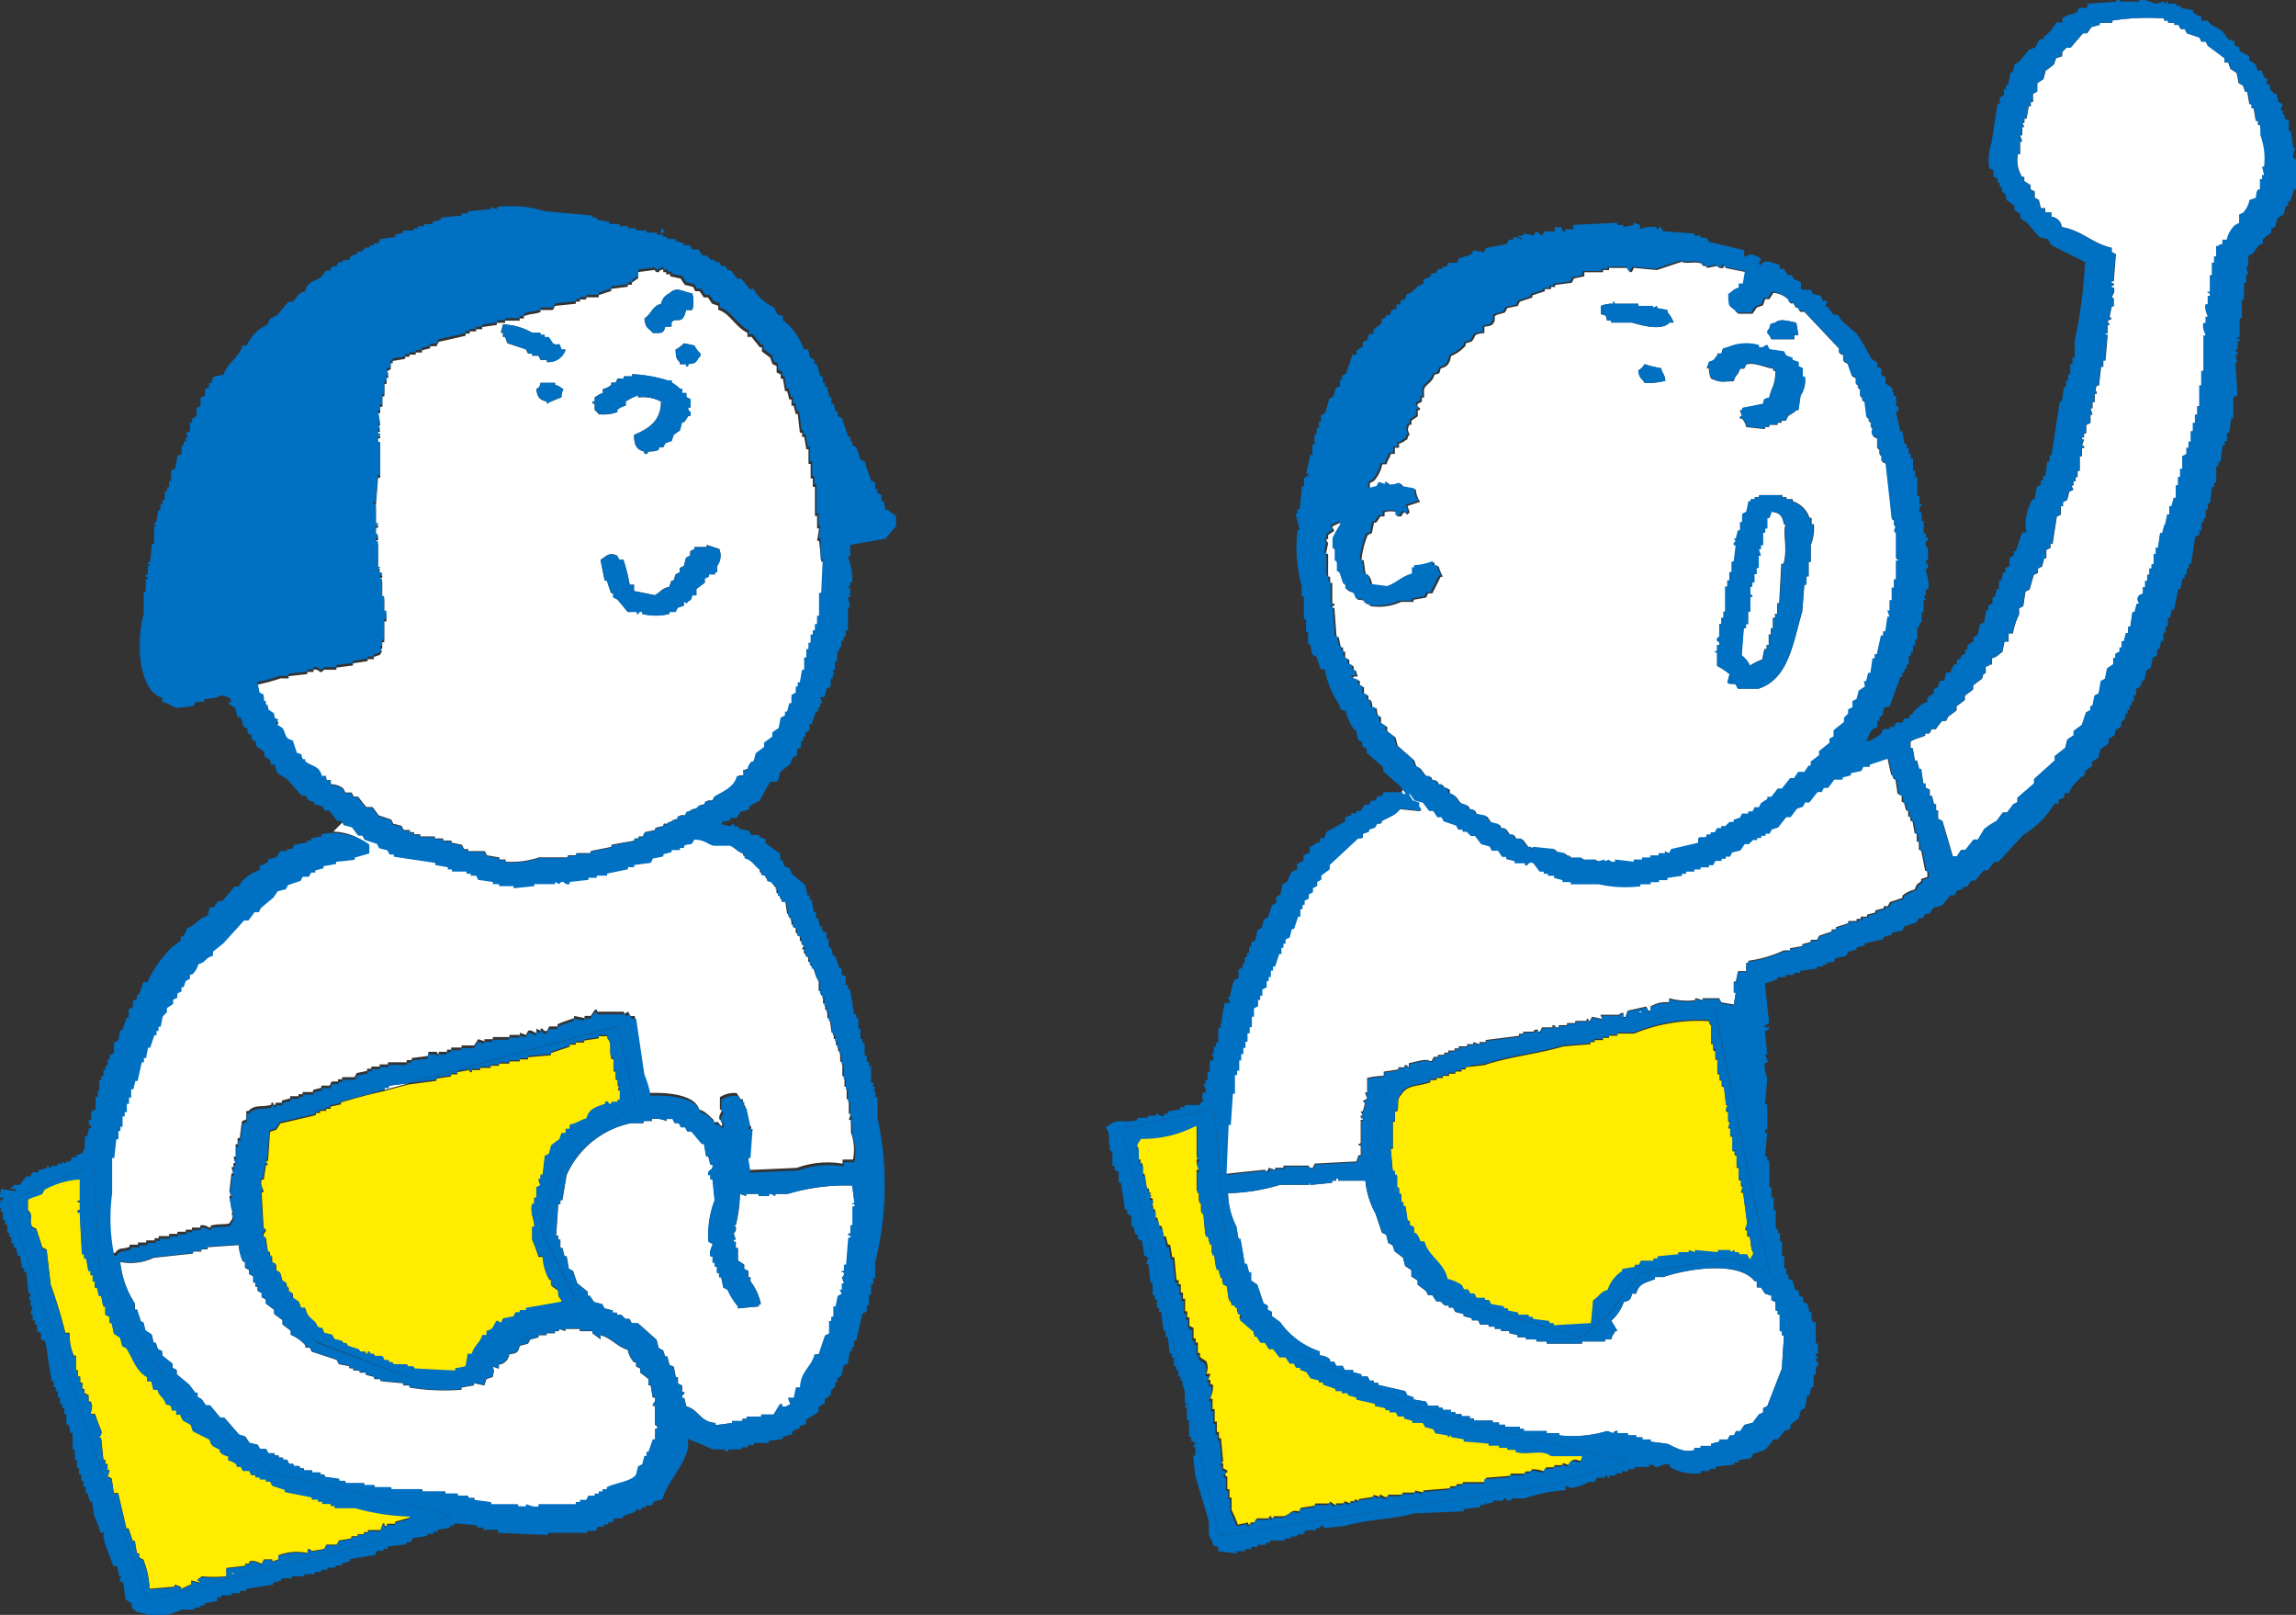
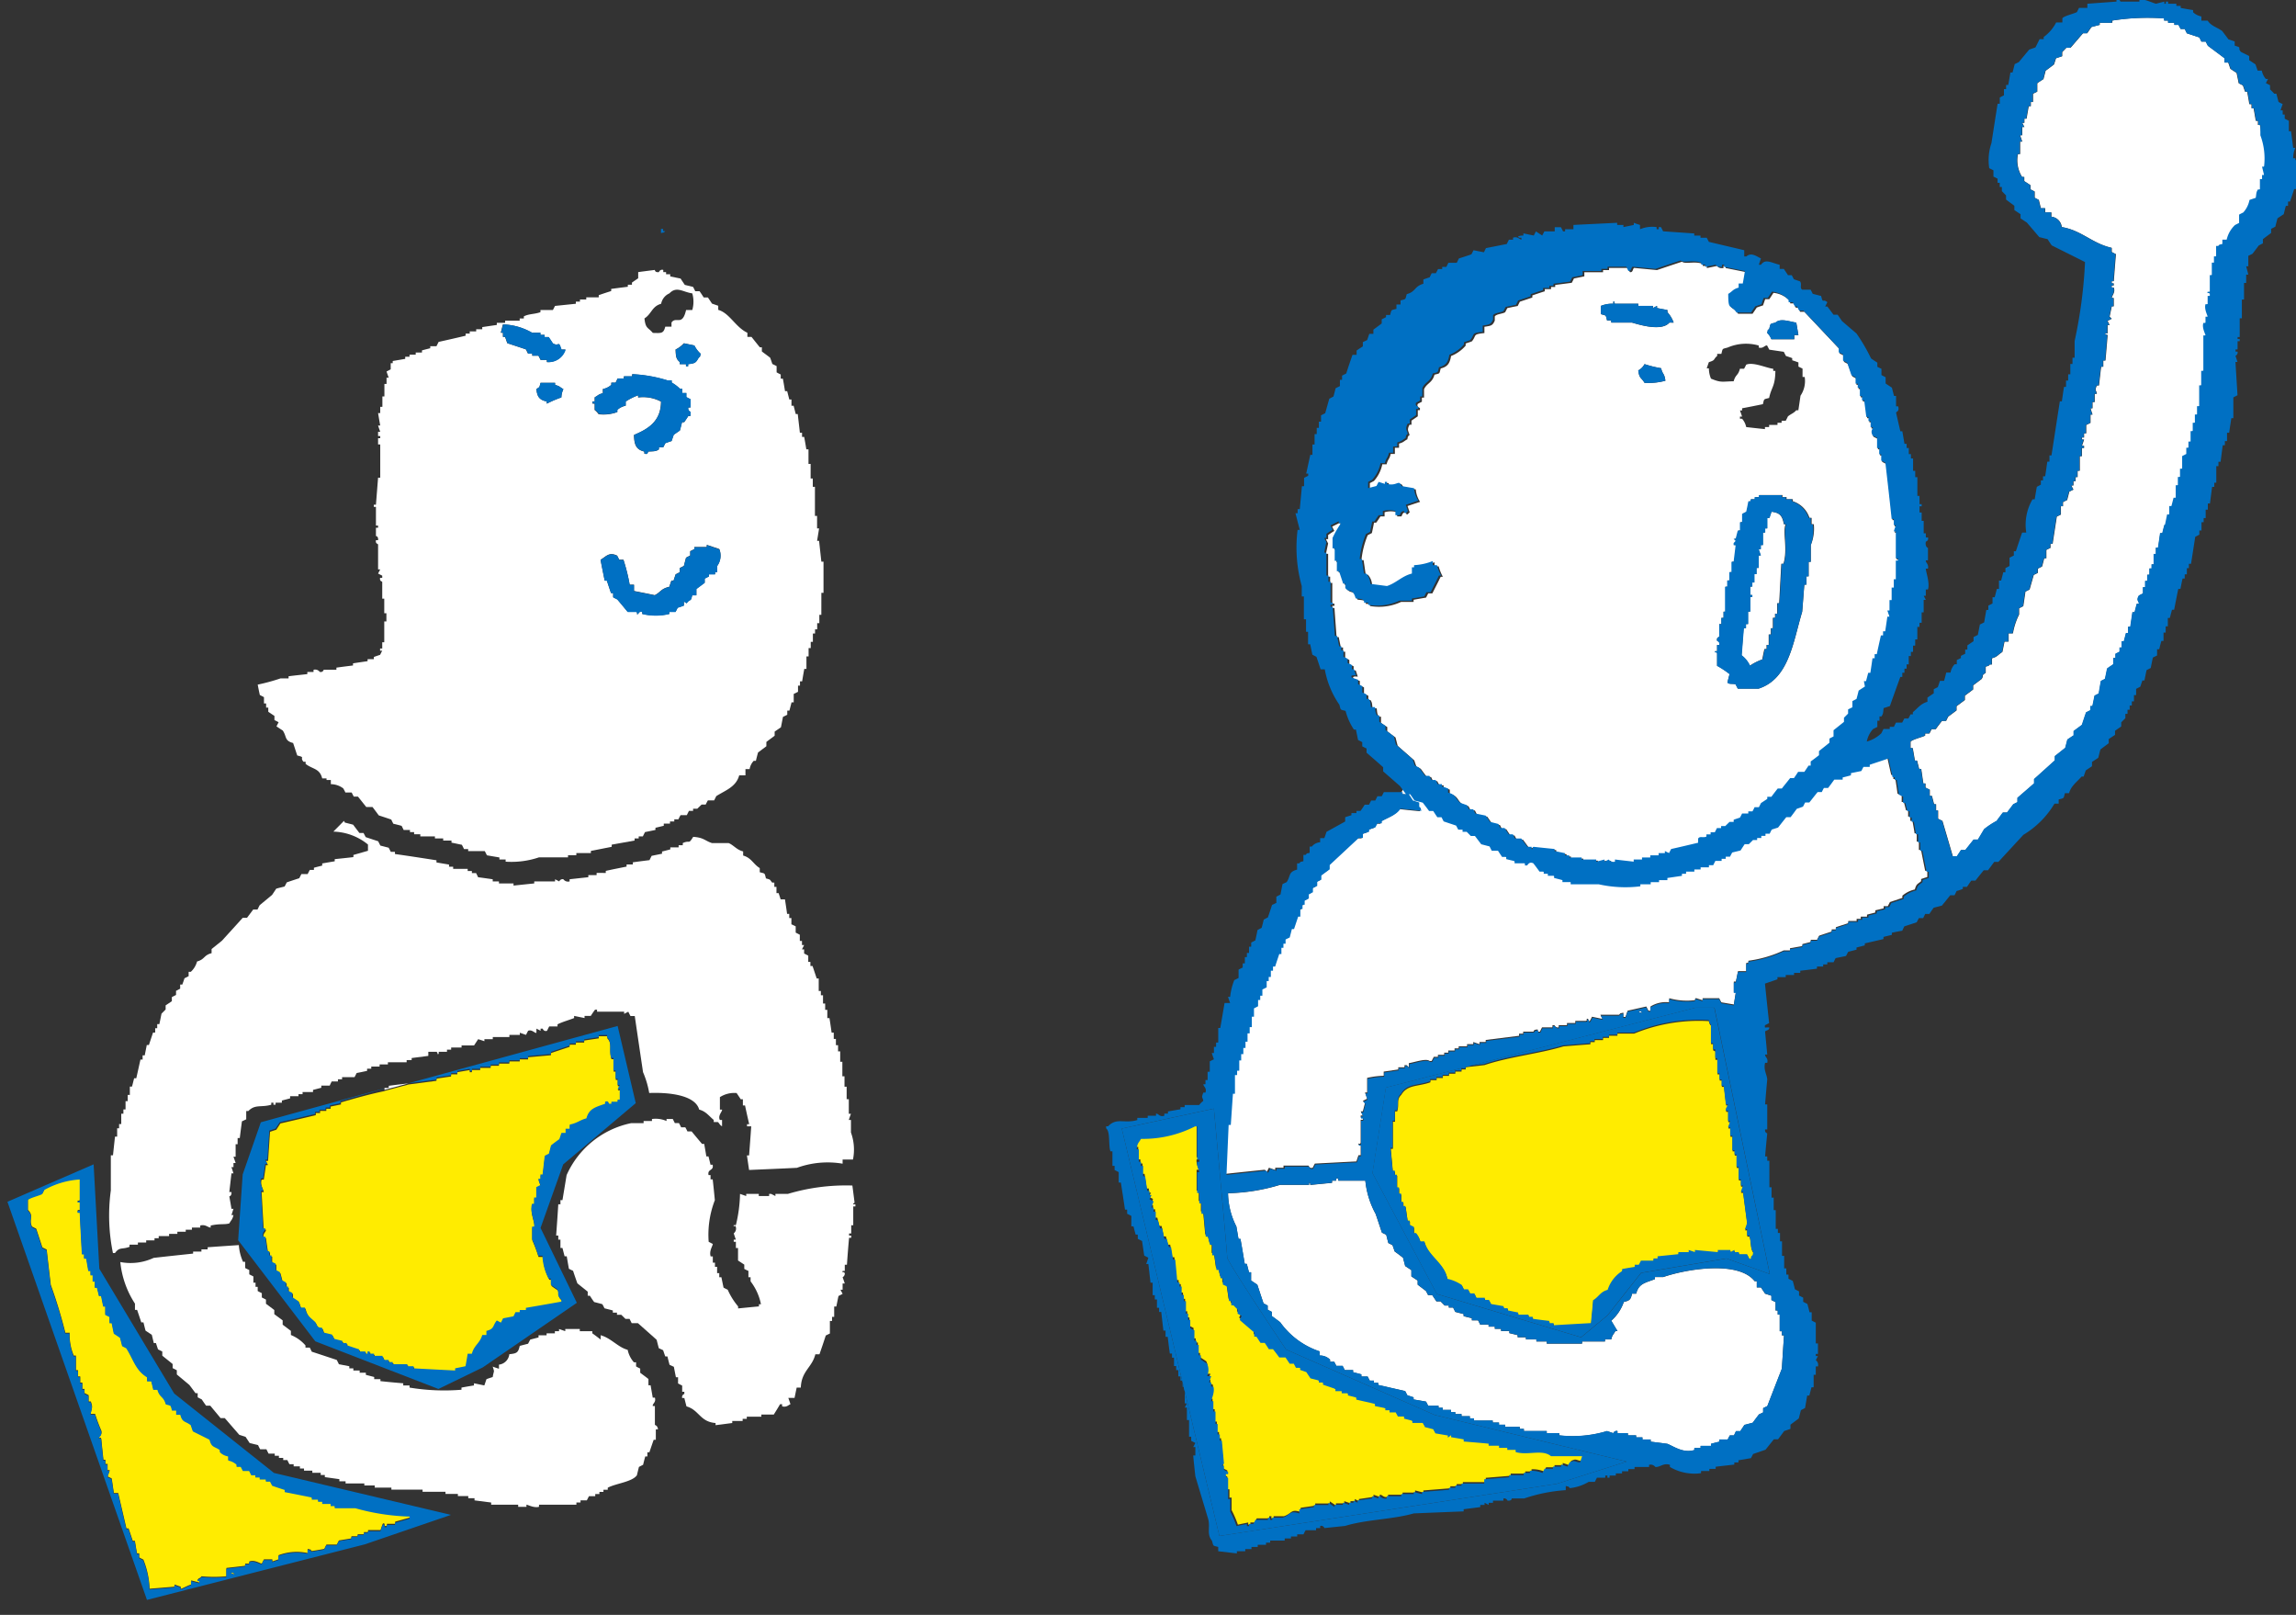
<svg xmlns="http://www.w3.org/2000/svg" width="106.766" height="75.071" viewBox="0 0 106.766 75.071">
  <rect x="0" y="0" width="106.766" height="75.071" fill="#333333" stroke="none" />
  <g id="Group_2745" data-name="Group 2745" transform="translate(-116.857 -1753.74)">
    <path id="Path_9699" data-name="Path 9699" d="M154.945,1778.884h-.093c.031-.193.064-.386.093-.58h-.093v-.581h-.1v-1.352h-.1v-.387h-.1v-.678h-.1v-.676h-.1c-.031-.192-.063-.383-.1-.578h-.1v-.194h-.1c-.032-.291-.067-.579-.1-.87h-.092c-.035-.129-.066-.258-.1-.387h-.1v-.289h-.1l-.1-.389h-.1c-.032-.191-.063-.385-.1-.58h-.1v-.194c-.064-.031-.127-.062-.191-.1v-.29l-.2-.1c-.031-.1-.064-.192-.1-.29-.127-.1-.256-.191-.386-.291v-.193h-.094c-.131-.16-.26-.323-.387-.483h-.192v-.193c-.553-.258-.828-.917-1.356-1.064v-.191l-.289-.1q-.095-.143-.192-.287h-.195c-.063-.1-.127-.2-.192-.289h-.2c-.033-.067-.065-.131-.1-.2l-.387-.095c-.066-.1-.131-.194-.195-.294l-.483-.1v-.1h-.192v-.1H147.7v-.1a.154.154,0,0,0-.2.1c-.194.028-.192-.1-.192-.1-.26.032-.516.065-.774.1v.287c-.094.065-.191.131-.291.2v.1h-.191v.095c-.26.032-.516.065-.774.1v.1c-.194.06-.391.125-.579.191v.1h-.58v.1h-.293v.1h-.192v.1l-.967.1c-.034.063-.065.127-.1.191h-.578v.1c-.282.1-.524.071-.773.194v.1h-.193v.1h-.678v.1h-.385v.1c-.227.033-.451.066-.678.1v.1H139v.1H138.7v.1h-.191v.1c-.418.1-.836.194-1.257.288-.033.066-.062.131-.1.2h-.288v.094c-.129.033-.258.064-.385.1v.1h-.291v.1H135.9v.094h-.2v.1c-.192.034-.383.065-.581.1v.1h-.094v.287c-.064.035-.129.067-.193.1.031.1.064.191.1.289h-.1v.291h-.1v.579h-.094v.484h-.1v.29h-.1c.031.191.063.388.1.58h-.1c.031.1.063.191.1.289h-.1v.2h.1v.1h-.1v.291h.1v1.546h-.1c-.033.418-.067.838-.1,1.254h-.1v.1h.1v.871h.1v.1h-.1v.387s.119,0,.1.192h-.1c-.029.172.088.16.1.2v1.157h.1l-.1.193c.063.034.127.065.193.1v.1h-.1c-.028.172.086.154.1.193v.774h.094v.678h.1v.383h-.1v.968h-.094v.291h-.1v.1h.1c-.035.064-.066.129-.1.193-.1.033-.194.063-.29.1v.1h-.291v.095c-.227.032-.451.065-.678.1v.1c-.256.031-.514.064-.772.1v.1h-.58c-.032,0-.026.127-.192.1a.263.263,0,0,0-.291-.1v.1h-.289v.1c-.291.033-.579.062-.872.1v.1H129.9a9.12,9.12,0,0,1-1.059.288c.031.164.061.324.1.484.064.032.127.065.191.1v.293h.1v.192h.1v.193c.092.065.191.129.287.194v.193c.064.031.129.065.194.1-.034.064-.065.129-.1.193.1.065.191.129.293.192.193.285.072.477.481.58.066.194.127.387.193.581.4.1.1.068.289.291h.1v.1c.328.256.653.2.772.676h.2V1790h.2v.194a.976.976,0,0,1,.576.195,1.712,1.712,0,0,1,.1.192h.291c.036.062.065.131.1.191h.194c.132.164.257.323.387.485h.291c.1.131.193.258.291.389.193.062.387.127.58.193.03.065.063.129.094.194.131.031.262.062.389.1.031.064.065.126.094.191h.293v.1h.193v.1h.288v.1h.68v.094h.385v.1h.385v.095c.162.032.322.067.484.1.034.067.067.131.1.2h.192v.095h.772c.037.065.066.129.1.194.194.035.385.066.581.1v.095h.289v.1a3.988,3.988,0,0,0,1.548-.2h1.352v-.1h.387v-.1h.676v-.1c.326-.062.645-.127.968-.191v-.1l1.065-.191v-.1h.191v-.094h.194c.031-.064.064-.131.1-.2.165-.032.323-.065.485-.1v-.1c.127-.029.256-.062.387-.093v-.1h.289v-.1h.2v-.1h.191c.031-.066.065-.131.1-.193h.291c.033-.067.065-.131.1-.2h.193v-.1h.194l.2-.193h.192c.031-.066.064-.129.1-.193h.292c.033-.065.064-.129.1-.2.421-.269.921-.424,1.066-.965h.291v-.291h.193a.728.728,0,0,1,.192-.385h.1c.03-.128.065-.26.1-.387l.387-.29v-.2c.129-.1.26-.191.385-.289v-.192l.293-.2c.03-.16.063-.321.094-.483.065-.033.133-.064.2-.1v-.191h.1l.1-.387h.1v-.389l.2-.1v-.287h.092v-.2h.1c.031-.192.064-.385.1-.577h.1v-.58h.1v-.387h.1v-.291h.1v-.387h.1v-.194h.1v-.289h.1v-.387h.093V1781.3h.1v-1.448h-.1Zm-11.983-6.67a5.424,5.424,0,0,0-.678.29v-.1c-.331-.072-.446-.2-.485-.578.168-.11.131-.061.194-.29h.676v.1c.236.057.211.1.387.194A.928.928,0,0,0,142.962,1772.214Zm-.678-1.643v-.1h-.291c-.032-.064-.065-.129-.1-.195h-.29v-.094h-.193c-.035-.067-.064-.131-.1-.2-.287-.1-.576-.192-.869-.29-.03-.1-.065-.193-.1-.291h-.1v-.193h-.1c.034-.129.065-.258.1-.387a2.873,2.873,0,0,1,1.354.387h.386v.1h.193v.1h.193c.065.1.129.192.192.291.295.182.258-.176.391.29h.191A.82.82,0,0,1,142.284,1770.571Zm7.154-.385c-.056.191.008.082-.1.191-.124.219-.157.256-.485.29v.1h-.1v-.1h-.291v-.1c-.17-.143-.18-.262-.192-.58a1.253,1.253,0,0,0,.385-.29l.485.1A1.285,1.285,0,0,0,149.438,1770.186Zm-1.837-2.324a.656.656,0,0,1,.385-.484c.338-.352.63-.057,1.063,0a1.417,1.417,0,0,1,0,.775h-.289c-.178.78-.465.27-.678.581v.191h-.289c-.084.331-.18.3-.579.292-.221-.268-.338-.184-.389-.675C147.156,1768.337,147.169,1767.982,147.6,1767.862Zm-3.093,4.933v-.291h-.1v-.1h.1v-.192c.174-.093.152-.132.381-.191v-.195a.8.8,0,0,0,.391-.194v-.1h.2c.031-.066.063-.131.094-.195h.291v-.1h.385v-.1a6.525,6.525,0,0,1,1.645.29h.192v.1a1.89,1.89,0,0,1,.387.29h.1v.195h.195v.191l.194.1v.383h-.1a.159.159,0,0,0,.1.2v.191h-.1c-.063.1-.129.2-.194.291h-.1c-.03.129-.063.26-.1.387-.1.067-.192.131-.287.2-.033.1-.065.191-.1.291-.1.027-.192.064-.289.1-.031.06-.063.127-.1.193h-.2v.094c-.139.1-.239.084-.485.1-.053.039-.01.158-.192.095v-.095c-.377-.088-.472-.315-.48-.772.65-.276,1.25-.624,1.256-1.55a1.765,1.765,0,0,0-1.065-.192v-.1a2.784,2.784,0,0,0-.578.289v.195a.808.808,0,0,0-.389.194v.1a1.831,1.831,0,0,1-.868.1A1.013,1.013,0,0,0,144.508,1772.8Zm5.7,7.248v.291h-.1v.1h-.287v.1c-.066.033-.131.064-.195.1v.193l-.387.289v.292h-.194c-.056.23-.029.179-.193.289-.1.117-.041.09-.194,0v.191l-.289.1c-.033.066-.064.131-.1.195h-.291v.094a2.692,2.692,0,0,1-1.256,0v-.094c-.155-.047-.178.092-.194.094-.135.026.035-.058-.094-.094h-.388c-.161-.195-.321-.389-.485-.582-.063-.031-.129-.063-.192-.1v-.195h-.1c-.065-.192-.131-.387-.194-.579h-.1c-.066-.322-.131-.645-.193-.967.262-.148.389-.377.772-.191.033.064.064.128.1.191h.194a8.424,8.424,0,0,1,.289,1.159h.2v.293c.318.063.645.127.965.194.266-.125.28-.3.676-.389.031-.1.067-.192.1-.29h.1c.031-.095.064-.193.095-.289l.192-.1v-.193c.066-.033.133-.065.193-.1.032-.127.065-.256.1-.383.065-.033.129-.068.194-.1v-.2l.193-.1v-.095h.578v-.1l.581.193A.817.817,0,0,1,150.21,1780.043Z" fill="#fff" />
    <path id="Path_9700" data-name="Path 9700" d="M147.31,1819.973v-.87h-.1c-.013-.127.162-.16.1-.389h-.1c-.033-.191-.066-.384-.1-.576h-.1v-.291c-.125-.1-.256-.194-.383-.29v-.195c-.069-.033-.129-.062-.192-.1v-.191h-.1a1.257,1.257,0,0,1-.291-.581c-.448-.115-.773-.547-1.257-.678v.2c-.129-.1-.26-.2-.387-.289v-.1h-.582v-.1h-.675v.1l-.289-.1v.1h-.195v.1h-.385v.093H141.9v.1c-.129.031-.256.065-.387.1-.033.062-.065.127-.1.191-.129.033-.258.067-.387.1-.072.311-.133.354-.485.387a.547.547,0,0,1-.482.485v.191c-.1-.033-.2-.062-.29-.1.094.3.053.149,0,.485-.1.033-.2.064-.291.1-.033.093-.062.191-.1.291l-.481-.1v.1c-.2.031-.387.064-.581.1v.1a9.894,9.894,0,0,1-2.415-.1v-.1h-.293v-.1q-.528-.043-1.061-.1v-.093h-.29v-.1l-.388-.1v-.1h-.288v-.1h-.293v-.1H133.1v-.1l-.484-.093q-.047-.1-.1-.2c-.387-.127-.772-.256-1.161-.383-.031-.064-.064-.129-.093-.191h-.2v-.1a1.789,1.789,0,0,0-.678-.485v-.191l-.383-.289v-.2c-.131-.1-.26-.191-.389-.289v-.192c-.129-.1-.256-.193-.387-.291v-.193c-.064-.036-.129-.067-.193-.1v-.2c-.063-.032-.131-.063-.192-.1v-.194h-.1v-.193h-.1v-.289c-.063-.036-.127-.065-.192-.1v-.2c-.062-.027-.127-.062-.191-.093v-.29h-.1a2.31,2.31,0,0,1-.194-.775q-.723.047-1.45.1v.1h-.289v.1h-.387v.095c-.61.065-1.223.129-1.837.2a2.531,2.531,0,0,1-1.548.193,4.313,4.313,0,0,0,.681,1.933v.291h.1c.065.192.129.383.194.579h.1c.034.129.061.258.1.387l.289.191c.032.131.063.258.094.387h.1c.031.1.066.2.094.291.068.034.133.065.2.1v.192c.158.131.321.256.481.389v.191c.066.031.131.065.195.1v.195l.581.485c.1.127.191.256.289.385h.1v.191c.064.036.127.067.191.1.065.1.129.192.2.289h.193c.16.194.321.385.481.579h.195l.674.776c.1.033.194.062.294.095.064.1.129.194.191.29l.389.095c.031.067.061.131.1.194h.289c.033.066.063.131.1.2h.287v.1h.194v.1h.2v.1h.191c.034.067.063.132.1.194h.194v.1h.291v.1h.191v.1h.387v.1h.389v.1h.192v.1l.676.095v.1h.289v.1h.872v.093h.484v.1h.774v.094h1.45v.1h1.066v.1h.576v.1h.483v.1h.291v.1l.774.1v.1h1.256v.1h.385v-.1c.047-.006.34.164.583.1v-.1h1.739v-.1h.192v-.1h.293c.033-.067.064-.128.1-.194h.292v-.1h.193v-.1h.188v-.1h.2v-.094c.368-.2,1.132-.266,1.356-.58.03-.131.063-.258.094-.387.065-.034.127-.067.194-.1.031-.127.064-.258.1-.387h.1v-.193h.092c.066-.192.131-.387.2-.581h.1v-.484h.1C147.437,1820,147.316,1820,147.31,1819.973Z" fill="#fff" />
    <path id="Path_9701" data-name="Path 9701" d="M156.593,1809.629c-.033-.26-.065-.516-.1-.776a9.438,9.438,0,0,0-3,.389h-.578v.1c-.065-.033-.131-.067-.2-.1h-.093v.1h-.481v-.1h-.584v.1c-.094-.033-.192-.067-.288-.1a6.6,6.6,0,0,1-.193,1.452h-.1c-.023.133.072-.041.1.094a.281.281,0,0,1-.1.289c.033.1.065.2.1.291h-.1v.1h.1v.289h.1v.581c.1.064.193.129.291.191v.2c.06.031.127.066.193.093v.294h.1v.191a2.594,2.594,0,0,1,.483,1.065h-.094v.1c-.325.029-.649.062-.969.094v-.094a3.177,3.177,0,0,1-.483-.774c-.065-.033-.131-.064-.194-.1-.035-.16-.068-.322-.1-.482h-.1v-.192h-.1v-.293h-.1v-.192h-.1v-.291h-.1c-.078-.25.08-.453.1-.58-.063-.031-.127-.065-.192-.1a4.451,4.451,0,0,1,.287-1.935c-.031-.322-.062-.643-.1-.967h-.1v-.2h-.094c-.06-.3.254-.181.192-.48h-.1c-.029-.129-.062-.258-.094-.387h-.1c-.031-.194-.064-.385-.1-.581h-.1c-.162-.191-.324-.385-.485-.58h-.193c-.031-.065-.063-.127-.1-.192h-.195c-.03-.064-.063-.129-.1-.195h-.192c-.031-.064-.064-.125-.095-.191h-.292v.093a1.26,1.26,0,0,0-.676-.093v.093h-.389v.1h-.58a4.218,4.218,0,0,0-3,2.415c-.064.391-.129.776-.193,1.163h-.094v.194h-.1c-.031.484-.064.969-.1,1.452h.1v.191h.1v.387h.094c.033.129.064.258.1.387h.1c.031.194.064.385.1.581.064.031.127.066.193.093.065.2.131.389.2.583.158.129.322.258.482.387v.191h.1c.065.1.129.2.2.292.13.033.256.064.381.1.035.065.068.127.1.192.127.033.258.064.387.1v.1h.192v.1h.2l.194.191h.191l.1.2h.291c.289.258.583.514.87.774.031.127.064.258.1.389l.2.093c.033.1.065.194.1.29h.1c.032.131.063.256.1.389l.2.093c.031.163.064.325.095.485h.1v.289l.192.1v.287h.1v.1a.154.154,0,0,0-.1.191h.1c.032.131.065.26.1.389.582.157.627.72,1.352.772v.1c.258-.031.518-.067.776-.1v-.094h.483v-.1h.192v-.1h.678v-.1h.578c.1-.16.2-.32.293-.482h.094v.1c.209.055.276-.052.389-.1-.033-.1-.065-.192-.1-.292h.289c.034-.16.065-.32.1-.48h.192c.027-.776.525-.93.676-1.548h.191c.1-.287.2-.581.293-.872.063-.031.128-.064.192-.093v-.583h.1v-.191h.1v-.483h.1c.033-.162.065-.327.1-.487.062-.031.127-.064.192-.1-.032-.063-.065-.128-.1-.192h.1v-.291h.1c-.033-.1-.064-.194-.1-.289a.2.2,0,0,0,.1-.192c-.084-.109-.123.037-.1-.1h.1v-.289h.1c.029-.418.061-.838.1-1.254h.1v-.1h-.1v-.1h.1v-.383h.094v-.873h.1v-.1h-.1C156.509,1809.59,156.565,1809.764,156.593,1809.629Z" fill="#fff" />
    <path id="Path_9702" data-name="Path 9702" d="M134.936,1804.216v.1h-.2v.088l1.118-.3C135.551,1804.134,135.242,1804.177,134.936,1804.216Z" fill="#fff" />
    <path id="Path_9703" data-name="Path 9703" d="M133.968,1793v.291l-.678.194v.1c-.287.035-.578.064-.868.095v.1c-.191.031-.387.065-.582.1v.1c-.127.033-.258.064-.385.1v.1h-.191c-.034.063-.069.129-.1.193h-.291c-.034.065-.065.129-.1.194-.192.062-.389.127-.581.193-.031.061-.064.126-.1.192-.129.033-.262.064-.389.1l-.192.289c-.191.162-.389.322-.58.482-.035.065-.065.132-.1.2h-.2c-.094.127-.192.256-.287.383h-.2c-.319.358-.643.709-.965,1.065l-.483.389v.192c-.375.095-.305.285-.676.386a1,1,0,0,1-.291.481h-.1v.2l-.194.1c-.031.1-.064.192-.1.291h-.1v.192l-.192.1v.191c-.064.034-.129.067-.195.1v.191c-.094.065-.19.129-.289.194v.192l-.192.193c-.033.162-.064.326-.1.485h-.1v.193h-.094v.2h-.1c-.062.191-.129.385-.191.578h-.1c-.029.16-.066.322-.094.483h-.1v.195h-.1c-.065.289-.129.579-.194.868h-.1c-.034.129-.063.258-.1.389h-.1v.387h-.1v.289h-.1v.385h-.1v.2h-.1v.481h-.1v.195h-.091v.387h-.1c-.031.288-.063.581-.094.87h-.1v1.644a8.654,8.654,0,0,0,.1,2.9h.094c.219-.3.321-.153.678-.291v-.1h.389v-.1h.385v-.1h.387v-.1h.195v-.1h.483v-.1h.385v-.1h.389v-.095h.287v-.1h.387v-.094c.241-.07.36.094.485.094v-.094c.447-.1.631-.031.869-.1.092-.176.135-.152.192-.387h-.094c.034-.1.061-.195.094-.289h-.094c-.031-.2-.064-.389-.1-.58,0,0,.118-.016.1-.2h-.1c.034-.291.067-.58.1-.869h.094c-.033-.1-.06-.194-.094-.29h.094v-.193h.1c-.032-.1-.067-.195-.1-.291h.1v-.581h.093v-.289h.1c.032-.258.065-.514.1-.776.064-.027.131-.062.2-.093v-.387h.1c.315-.325.594-.153,1.065-.292v-.095h.1v.095h.1v-.095h.293v-.1l.383-.1v-.1h.389v-.094h.191v-.1h.485v-.1l.385-.1v-.1h.391c.029-.065.06-.131.094-.194h.289v-.1h.193v-.1h.579c.037-.065.066-.129.1-.192.164-.031.322-.064.484-.1v-.1h.194v-.1h.387v-.1h.387v-.1h.871v-.1H136v-.094l.774-.1v-.191h.383c.107.088-.034.113.1.1v-.1h.385v-.1h.194v-.1h.484v-.095h.581l.191-.291c.1.031.2.062.29.095v-.095h.39v-.1h.772v-.1h.485v-.1l.287.1c.036-.066.065-.131.1-.191.184-.077.317.134.385.093v-.193c.064.033.129.064.194.1v-.1h.1a.146.146,0,0,0,.2.1c.031-.067.064-.132.1-.2h.387v-.1c.28-.133.483-.178.772-.291v-.1l.485.1v-.1h.289c.065-.1.129-.2.2-.289h.093v.094h1.259v.1l.194-.1c.031.066.064.131.1.2h.2q.19,1.3.385,2.611a4.281,4.281,0,0,1,.287.968c.936-.036,2.14.1,2.324.772.316.082.455.3.676.48v.1h.193c.063.043.074.129.194.195v-.293h-.1c-.111-.2.121-.4.1-.48h-.1v-.581a1.238,1.238,0,0,1,.776-.191c.064.094.129.191.193.289h.1v.289h.1c.06.291.127.581.193.87h-.1v.1h.195c-.031.452-.065.9-.1,1.353h-.1c.033.223.066.451.1.676.739-.033,1.48-.062,2.224-.1a4.181,4.181,0,0,1,2.125-.193v-.192h.482a2.327,2.327,0,0,0-.094-1.258v-.583h-.1c.031-.093.064-.191.1-.287h-.1v-.676h-.1v-.581h-.1v-.484h-.1v-.676h-.1v-.483h-.1v-.289h-.1v-.291h-.1v-.292h-.1c-.031-.225-.063-.449-.1-.676h-.1v-.385h-.1v-.291h-.1v-.385h-.1v-.2h-.1v-.58h-.093c-.065-.193-.129-.389-.194-.58h-.1v-.192h-.1v-.291l-.192-.1v-.191h-.1c.032-.065.065-.129.1-.2h-.1v-.191h-.1v-.289l-.192-.1v-.291c-.066-.032-.131-.065-.2-.094v-.293h-.1v-.192h-.1c-.031-.225-.064-.453-.1-.676h-.2c-.031-.1-.064-.194-.094-.291h-.1v-.289h-.1v-.2h-.1c-.125-.144-.047-.129-.289-.193-.07-.266-.028-.217-.289-.288v-.193c-.3-.18-.387-.477-.772-.582v-.192c-.3-.072-.45-.3-.678-.389h-.774c-.336-.109-.368-.254-.87-.289-.238.381-.129.129-.485.289v.1h-.193v.1h-.387v.095l-.385.1v.1c-.16.035-.321.066-.483.1-.033.064-.066.13-.1.2-.26.031-.518.065-.774.1v.1h-.291v.1c-.321.065-.645.127-.968.2v.095H144.6v.1h-.385v.1c-.291.029-.58.062-.871.094v.1a.267.267,0,0,1-.289-.1.167.167,0,0,0-.192.1l-.195-.1v.1H141.7v.094c-.322.032-.645.067-.963.1v-.1h-.678v-.094h-.29v-.1c-.226-.032-.449-.065-.68-.094-.029-.065-.062-.129-.093-.194H138.8v-.095h-.195v-.1h-.676v-.1h-.192v-.1c-.191-.032-.389-.065-.584-.1v-.1c-.641-.1-1.284-.2-1.931-.291v-.1h-.192c-.035-.066-.064-.131-.1-.193l-.387-.1c-.033-.067-.065-.129-.1-.2-.194-.064-.389-.128-.582-.193-.032-.065-.065-.127-.1-.192h-.192l-.293-.386c-.127-.034-.256-.065-.387-.1-.012-.028-.023-.051-.037-.077-.164.167-.328.331-.494.5A2.652,2.652,0,0,1,133.968,1793Z" fill="#fff" />
    <path id="Path_9704" data-name="Path 9704" d="M132.712,1804.988v.095c-.161.034-.321.065-.481.1v.1h-.2v.1h-.289v.1h-.2v.1c-.545.129-1.1.26-1.646.385l-.191.293c-.1.029-.192.063-.291.094-.032.451-.061.9-.092,1.356h-.1c.033.063.063.129.1.192h-.1c-.031.227-.064.453-.1.676h-.1c-.075.256.084.447.1.58h-.1c.031.581.064,1.161.1,1.742h.1c.02.119-.162.164-.1.387h.1c.033.224.063.449.1.676h.092v.193h.1v.291c.065.032.129.065.192.094v.289c.064.037.127.069.191.1.037.127.069.254.1.383l.191.1v.193h.1v.194l.194.1v.2c.1.06.193.127.291.192.031.1.062.195.1.289h.193c.088.4.252.453.483.678.031.064.064.129.1.193.224.172.172-.1.291.292.129.029.258.062.387.093.033.067.066.131.1.2.129.031.258.062.385.095v.1h.2v.1c.191.066.383.131.58.193v.1h.288v.1h.1v-.1h.1v.1h.2v.1h.387c.03.064.061.131.094.191h.2v.1h.191v.1h.68v.093h.289v.1c.643.031,1.288.065,1.933.1v-.1c.162-.033.323-.062.483-.1.031-.191.065-.383.1-.578h.195c.1-.4.375-.485.483-.872h.193v-.191c.383-.1.276-.237.485-.485l.191.1c.034-.067.065-.131.1-.2.162-.029.323-.062.485-.093.029-.067.062-.131.094-.194h.195v-.1h.287v-.1c.549-.094,1.1-.192,1.648-.289v-.1c-.248-.217-.069-.26-.2-.483-.1-.064-.2-.131-.289-.2v-.288h-.1a2.453,2.453,0,0,1-.291-1.063H141.9a7.034,7.034,0,0,0-.29-.774v-.58h.094c.053-.24-.219-.686-.094-1.063h.094v-.29h.1v-.482c.064-.033.129-.065.194-.1-.032-.094-.065-.191-.1-.289h.1v-.2h.1c.033-.287.065-.576.1-.867.062-.033.129-.065.193-.1.034-.129.065-.256.1-.385q.19-.15.387-.291c.033-.1.061-.194.1-.291h.191v-.192h.192v-.195c.344-.063.473-.213.776-.289.123-.462.432-.52.869-.679v-.095c.182-.057.133.051.192.095h.1v-.095h.289v-.1h.1v-.485h-.1c.033-.064.064-.131.1-.191h-.1v-.292h-.094v-.386h-.1v-.579h-.1c-.131-.381.06-.707-.194-.967v-.1H144.7v.1l-.678.1v.095h-.387v.1h-.291v.1c-.289.095-.579.191-.868.289v.1l-1.063.095v.1h-.387v.094h-.485v.1h-.482v.1h-.387v.1h-.485v.1H138.8v.1h-.1v-.1c-.191.033-.385.064-.578.1v.1h-.291v.1c-.225.031-.45.065-.678.1v.1l-1.3.171-1.118.3v.008C134.064,1804.6,133.386,1804.794,132.712,1804.988Z" fill="#ffec00" />
    <path id="Path_9705" data-name="Path 9705" d="M127.587,1826.836c.112.112,0,.038.192.1C127.674,1826.823,127.779,1826.893,127.587,1826.836Z" fill="#ffec00" />
    <path id="Path_9706" data-name="Path 9706" d="M129.522,1822.775l-.1-.191h-.192v-.1h-.289v-.095h-.2v-.1h-.191c-.033-.065-.065-.131-.1-.2h-.291l-.1-.191h-.191v-.1a.8.8,0,0,0-.389-.194v-.193a.7.7,0,0,1-.387-.193v-.1c-.262-.184-.391-.11-.481-.483l-.776-.387c-.033-.1-.062-.191-.1-.289-.255-.2-.387-.1-.485-.485h-.192v-.191h-.195c-.069-.27-.027-.215-.289-.291-.1-.372-.282-.3-.389-.676h-.192l-.094-.39h-.195v-.191c-.537-.324-.635-.829-.967-1.35-.063-.034-.127-.065-.192-.1-.033-.129-.064-.258-.1-.385-.091-.065-.193-.131-.287-.193-.033-.163-.064-.323-.1-.485h-.1v-.289c-.065-.034-.129-.067-.2-.1v-.385h-.093c-.034-.162-.067-.327-.1-.487h-.1c-.029-.127-.064-.256-.094-.385h-.1v-.291h-.1v-.289h-.1v-.2h-.1c-.031-.191-.064-.383-.1-.576h-.1v-.2h-.1c-.031-.643-.068-1.287-.1-1.932h-.1v-.1h.1v-.385h-.1c-.014-.135.068.037.1-.1v-.967a3.862,3.862,0,0,0-1.643.485c-.033.064-.065.129-.1.193-.117.074-.619.188-.672.289v.483c.3.289.021.418.191.774.065.033.129.064.194.1.1.291.191.58.287.869l.2.1c.062.547.127,1.092.191,1.64a22.893,22.893,0,0,1,.678,2.228h.2a2.488,2.488,0,0,0,.191,1.061h.1v.676h.1v.291h.1v.289h.1v.292h.1v.193c.062.031.127.062.191.1v.291h.1c.119.307.024.32,0,.578h.2a7.789,7.789,0,0,0,.289.774.264.264,0,0,1-.1.291c-.025.135.067-.037.1.1q.046.484.1.967h.093v.194h.1v.289h.1c-.031.1-.065.2-.1.292l.193.095c.032.225.063.452.1.676h.2c.127.549.256,1.1.383,1.646h.1c.065.191.131.383.194.578h.1c.031.194.06.389.1.581h.1v.191c.063.034.127.065.193.1a4.043,4.043,0,0,1,.29,1.354l1.159-.095v-.1c.1.033.193.068.289.1v.095c.049.008.338-.162.485-.195v-.192c.126.034.258.065.388.1v-.1h-.1c.058-.137.111-.07.191-.191a6.373,6.373,0,0,0,1.161,0v-.389c.291-.031.578-.065.872-.1v-.1h.191v-.1c.243-.09.457.076.581.1.031-.064.064-.129.1-.2h.389v.1l.29-.1v-.192a2.391,2.391,0,0,1,1.354-.1v-.192c.193.053.082-.014.191.1.194-.031.389-.064.581-.1.033-.066.064-.131.1-.2h.483c.033-.065.065-.129.1-.194l.58-.095v-.1h.29v-.092h.291v-.1h.193v-.095h.581c.031-.1.062-.194.1-.29.1-.088.09.084.094.1h.1v-.1h.385v-.1c.226-.063.451-.127.678-.192v-.1a10.255,10.255,0,0,1-2.517-.386h-.964v-.1h-.191v-.1h-.391v-.1h-.193v-.1h-.29v-.1l-1.254-.29v-.1C129.9,1822.906,129.714,1822.842,129.522,1822.775Z" fill="#ffec00" />
    <path id="Path_9707" data-name="Path 9707" d="M148.277,1769.991c.012.318.022.437.192.58v.1h.291v.1h.1v-.1c.328-.034.361-.071.485-.29.1-.109.041,0,.1-.191a1.285,1.285,0,0,1-.291-.387l-.485-.1A1.253,1.253,0,0,1,148.277,1769.991Z" fill="#0070c3" />
-     <path id="Path_9708" data-name="Path 9708" d="M147.214,1769.217c.4.007.495.039.579-.292h.289v-.191c.213-.311.5.2.678-.581h.289a1.417,1.417,0,0,0,0-.775c-.433-.057-.725-.352-1.063,0a.656.656,0,0,0-.385.484c-.432.12-.445.475-.776.68C146.876,1769.033,146.993,1768.949,147.214,1769.217Z" fill="#0070c3" />
    <path id="Path_9709" data-name="Path 9709" d="M142.669,1771.538h-.676c-.063.229-.026.18-.194.29.039.373.154.506.485.578v.1a5.424,5.424,0,0,1,.678-.29.928.928,0,0,1,.094-.386c-.176-.092-.151-.137-.387-.194Z" fill="#0070c3" />
    <path id="Path_9710" data-name="Path 9710" d="M147.793,1764.481h-.1v-.1h-.1v.193C147.789,1764.519,147.683,1764.591,147.793,1764.481Z" fill="#0070c3" />
    <path id="Path_9711" data-name="Path 9711" d="M142.571,1769.7c-.063-.1-.127-.193-.192-.291h-.193v-.1h-.193v-.1h-.386a2.873,2.873,0,0,0-1.354-.387c-.033.129-.064.258-.1.387h.1v.193h.1c.031.1.066.192.1.291.293.1.582.192.869.29.036.064.065.128.1.2h.193v.094h.29c.031.066.064.131.1.195h.291v.1a.82.82,0,0,0,.869-.58h-.191C142.829,1769.525,142.866,1769.883,142.571,1769.7Z" fill="#0070c3" />
    <path id="Path_9712" data-name="Path 9712" d="M145.569,1772.891v-.1a.808.808,0,0,1,.389-.194v-.195a2.784,2.784,0,0,1,.578-.289v.1a1.765,1.765,0,0,1,1.065.192c-.006.926-.606,1.274-1.256,1.55.008.457.1.684.48.772v.095c.182.063.139-.056.192-.095.246-.014.346,0,.485-.1v-.094h.2c.033-.066.065-.133.1-.193.1-.032.193-.069.289-.1.035-.1.067-.195.1-.291.095-.065.191-.129.287-.2.033-.127.066-.258.1-.387h.1c.065-.094.131-.193.194-.291h.1v-.191a.159.159,0,0,1-.1-.2h.1v-.383l-.194-.1v-.191h-.195v-.195h-.1a1.89,1.89,0,0,0-.387-.29v-.1h-.192a6.525,6.525,0,0,0-1.645-.29v.1h-.385v.1h-.291c-.031.064-.063.129-.094.195h-.2v.1a.8.8,0,0,1-.391.194v.195c-.229.059-.207.1-.381.191v.192h-.1v.1h.1v.291a1.013,1.013,0,0,1,.193.193A1.831,1.831,0,0,0,145.569,1772.891Z" fill="#0070c3" />
    <path id="Path_9713" data-name="Path 9713" d="M149.725,1779.078v.1h-.578v.095l-.193.1v.2c-.065.029-.129.064-.194.1-.033.127-.066.256-.1.383-.06.033-.127.065-.193.1v.193l-.192.1c-.031.1-.064.194-.095.289h-.1c-.029.1-.065.192-.1.29-.4.089-.41.264-.676.389-.32-.067-.647-.131-.965-.194v-.293h-.2a8.424,8.424,0,0,0-.289-1.159h-.194c-.033-.063-.064-.127-.1-.191-.383-.186-.51.043-.772.191.062.322.127.645.193.967h.1c.063.192.129.387.194.579h.1v.195c.063.033.129.065.192.1.164.193.324.387.485.582h.388c.129.036-.041.12.094.094.016,0,.039-.141.194-.094v.094a2.692,2.692,0,0,0,1.256,0v-.094h.291c.032-.064.063-.129.1-.195l.289-.1v-.191c.153.09.1.117.194,0,.164-.11.137-.059.193-.289h.194v-.292l.387-.289v-.193c.064-.034.129-.065.195-.1v-.1h.287v-.1h.1v-.291a.817.817,0,0,0,.1-.772Z" fill="#0070c3" />
-     <path id="Path_9714" data-name="Path 9714" d="M158.139,1777.436h-.1c-.029-.129-.06-.26-.092-.389h-.1v-.287c-.064-.033-.126-.066-.193-.1v-.193h-.1v-.289c-.064-.033-.131-.065-.193-.1-.1-.289-.2-.576-.289-.87-.065-.033-.129-.062-.2-.095-.064-.2-.129-.387-.193-.579-.065-.033-.127-.066-.194-.1v-.191H156.4v-.195h-.1c-.1-.292-.194-.581-.291-.872-.065-.031-.13-.065-.192-.1v-.191h-.1c-.033-.129-.066-.256-.1-.387h-.1v-.29h-.1c-.031-.16-.064-.322-.1-.482h-.1v-.194h-.1v-.291h-.1c-.064-.193-.127-.389-.191-.58h-.1v-.192c-.063-.033-.129-.064-.2-.1-.031-.131-.062-.258-.1-.386h-.192a2.892,2.892,0,0,0-.967-1.353v-.195c-.278-.071-.321-.1-.385-.385a2.5,2.5,0,0,1-.872-.68c-.031-.065-.066-.125-.1-.192h-.193c-.129-.16-.26-.32-.387-.485h-.193l-.29-.383H150.7c-.037-.064-.065-.131-.1-.2H150.4c-.034-.064-.065-.127-.1-.191h-.194v-.1h-.193l-.194-.194h-.191c-.064-.1-.129-.2-.193-.289h-.292c-.031-.066-.062-.131-.1-.195h-.292v-.094l-.385-.1v-.1h-.387v-.095H147.7v-.1h-.291v-.1h-.481v-.1h-.483v-.1h-.388v-.1h-.388v-.1h-.484v-.1c-.192-.031-.385-.062-.581-.1v-.1h-.191v-.094c-.741-.066-1.485-.131-2.224-.2a5.268,5.268,0,0,0-2.222-.194v.1l-.291-.1v.1l-1.065.1v.1h-.29v.1c-.322.032-.642.061-.967.094v.1c-.129.033-.256.064-.387.1v.1h-.385v.1h-.287v.1h-.2v.1h-.486v.1c-.127.031-.256.065-.385.1v.1c-.227.031-.452.066-.676.095-.033.065-.065.129-.1.2h-.194v.094h-.2v.1h-.193l-.192.192h-.2v.1c-.1.033-.194.066-.29.1-.031.065-.064.129-.1.194h-.291v.1h-.193c-.031.064-.063.127-.1.191h-.193c-.034.066-.065.133-.094.2h-.2q-.1.144-.2.288c-.352.248-.633.179-.772.68-.416.1-.332.3-.58.481h-.194c-.16.2-.32.386-.482.578-.249.225-.37.059-.481.485a1.817,1.817,0,0,0-.969.969h-.2c-.152.575-.729.817-.868,1.35l-.484.1c-.032.1-.065.192-.1.291h-.1v.194c-.066.029-.131.062-.193.1v.289l-.2.1v.387c-.064.034-.127.065-.191.094v.387c-.065.033-.127.067-.2.1v.193h-.1v.387c-.065.034-.129.067-.192.1.029.064.063.127.1.194h-.1v.195h-.1v.191h-.1v.385c-.065.034-.128.067-.194.1-.031.2-.064.387-.1.585-.064.031-.129.06-.195.091v.485h-.094v.291h-.1v.192h-.1v.389h-.1v.191h-.1v.293h-.1c-.033.192-.064.383-.1.579h-.094v.1h.094c0,.135-.057-.033-.094.1v.776h-.1c-.031.287-.062.579-.094.868h-.1v.1h.1c0,.134-.054-.036-.1.093v.389h-.1v.1h.1v.1h-.1v.58h-.094v1.061c-.371,1.243-.236,3.6.868,3.87v.193c.262.057.467.235.676.287.26-.029.516-.06.774-.095.033-.065.065-.129.1-.192h.387v-.1c.258-.1.59-.029.772-.2.189.024.535.108.484.293-.021.061-.168-.021-.1.1.1.062.192.131.292.191.031.131.064.26.093.387l.194.1c.033.131.064.258.1.387.064.033.129.063.191.1v.2l.192.1v.192l.2.1v.194l.385.291v.191c.1.065.192.131.291.2v.191h.192c.117.544.236.426.58.678q.34.387.676.772h.2c.029.065.064.131.1.2l.287.1v.095l.387.1c.033.065.064.131.1.193h.2c.127.161.254.323.383.485h.193a1.938,1.938,0,0,1,.1.194c.131.031.26.062.387.1l.293.386h.192c.031.065.064.127.1.192.193.065.388.129.582.193.031.067.063.129.1.2l.387.1c.033.062.062.127.1.193h.192v.1c.647.1,1.29.191,1.931.291v.1c.195.031.393.064.584.1v.1h.192v.1h.676v.1h.195v.095H139c.031.065.064.129.093.194.231.029.454.062.68.094v.1h.29v.094h.678v.1c.318-.031.641-.066.963-.1v-.094h.968v-.1l.195.1a.167.167,0,0,1,.192-.1.267.267,0,0,0,.289.1v-.1c.291-.032.58-.065.871-.094v-.1h.385v-.1h.485v-.095c.323-.069.647-.131.968-.2v-.1h.291v-.1c.256-.031.514-.065.774-.1.029-.065.062-.131.1-.2.162-.03.323-.061.483-.1v-.1l.385-.1v-.095h.387v-.1h.193v-.1c.356-.16.247.092.485-.289.5.035.534.18.87.289h.774c.228.086.373.317.678.389v.192c.385.1.469.4.772.582v.193c.261.071.219.022.289.288.242.064.164.049.289.193h.1v.2h.1v.289h.1c.03.1.063.193.094.291h.2c.031.223.064.451.1.676h.1v.192h.1v.293c.064.029.129.062.2.094v.291l.192.1v.289h.1v.191h.1c-.031.067-.064.131-.1.2h.1v.191l.192.1v.291h.1v.192h.1c.065.191.129.387.194.58h.093v.58h.1v.2h.1v.385h.1v.291h.1v.385h.1c.033.227.065.451.1.676h.1v.292h.1v.291h.1v.289h.1v.483h.1v.676h.1v.484h.1v.581h.1v.676h.1c-.033.1-.066.194-.1.287h.1v.583a2.327,2.327,0,0,1,.094,1.258h-.482v.192a4.181,4.181,0,0,0-2.125.193c-.744.034-1.485.063-2.224.1-.033-.225-.066-.453-.1-.676h.1c.031-.45.065-.9.1-1.353h-.195v-.1h.1c-.066-.289-.133-.579-.193-.87h-.1v-.289h-.1c-.064-.1-.129-.195-.193-.289a1.238,1.238,0,0,0-.776.191v.581h.1c.023.082-.209.281-.1.48h.1v.293c-.12-.066-.131-.152-.194-.195h-.193v-.1c-.221-.18-.36-.4-.676-.48-.184-.671-1.388-.808-2.324-.772a4.281,4.281,0,0,0-.287-.968q-.193-1.3-.385-2.611h-.2c-.031-.064-.064-.129-.1-.2l-.194.1v-.1H144.6v-.094h-.093c-.067.094-.131.193-.2.289h-.289v.1l-.485-.1v.1c-.289.113-.492.158-.772.291v.1h-.387c-.031.064-.064.129-.1.2a.146.146,0,0,1-.2-.1h-.1v.1c-.065-.036-.13-.067-.194-.1v.193c-.068.041-.2-.17-.385-.093-.035.06-.064.125-.1.191l-.287-.1v.1h-.485v.1h-.772v.1h-.39v.095c-.094-.033-.192-.064-.29-.095l-.191.291h-.581v.095h-.484v.1h-.194v.1h-.385v.1c-.133.017.008-.008-.1-.1h-.383v.191l-.774.1v.094h-.192v.1h-.871v.1h-.387v.1h-.387v.1h-.194v.1c-.162.033-.32.066-.484.1-.032.063-.061.127-.1.192h-.579v.1h-.193v.1h-.289c-.034.063-.065.129-.094.194h-.391v.1l-.385.1v.1h-.485v.1h-.191v.094h-.389v.1l-.383.1v.1h-.293v.095h-.1v-.095h-.1v.095c-.471.139-.75-.033-1.065.292h-.1v.387c-.065.031-.132.066-.2.093-.031.262-.064.518-.1.776h-.1v.289h-.093v.581h-.1c.033.1.068.2.1.291h-.1v.193h-.094c.034.1.061.192.094.29h-.094c-.031.289-.064.578-.1.869h.1c.02.18-.1.2-.1.2.034.191.067.385.1.58h.094c-.033.094-.06.192-.094.289h.094c-.057.235-.1.211-.192.387-.238.067-.422,0-.869.1v.094c-.125,0-.244-.164-.485-.094v.094h-.387v.1h-.287v.095h-.389v.1h-.385v.1H124.3v.1h-.195v.1h-.387v.1h-.385v.1h-.389v.1c-.357.138-.459-.01-.678.291h-.094a8.654,8.654,0,0,1-.1-2.9v-1.644h.1c.031-.289.063-.582.094-.87h.1v-.387h.091v-.195h.1v-.481h.1v-.2h.1v-.385h.1v-.289h.1v-.387h.1c.035-.131.064-.26.1-.389h.1c.065-.289.129-.579.194-.868h.1v-.195h.1c.028-.161.065-.323.094-.483h.1c.062-.193.129-.387.191-.578h.1v-.2h.094v-.193h.1c.032-.159.063-.323.1-.485l.192-.193v-.192c.1-.065.2-.129.289-.194v-.191c.066-.033.131-.066.195-.1v-.191l.192-.1v-.192h.1c.033-.1.066-.2.1-.291l.194-.1v-.2h.1a1,1,0,0,0,.291-.481c.371-.1.3-.291.676-.386v-.192l.483-.389c.322-.356.646-.707.965-1.065h.2c.1-.127.193-.256.287-.383h.2c.031-.064.061-.131.1-.2.191-.16.389-.32.58-.482l.192-.289c.127-.034.26-.065.389-.1.031-.066.064-.131.1-.192.192-.066.389-.131.581-.193.031-.065.062-.129.1-.194h.291c.029-.064.064-.13.1-.193h.191v-.1c.127-.033.258-.064.385-.1v-.1c.2-.031.391-.065.582-.1v-.1c.29-.031.581-.06.868-.095v-.1l.678-.194V1793a2.843,2.843,0,0,0-2.222-.481v.1c-.164.029-.322.063-.482.094v.1h-.2v.095c-.193.032-.387.067-.58.1-.033.067-.065.131-.1.2H130.2v.095H129.9c-.064.1-.127.194-.191.29-.127.035-.258.064-.383.095v.1a.829.829,0,0,1-.389.192v.2a2.068,2.068,0,0,0-.872.58c-.031.061-.062.126-.1.192h-.193q-.288.341-.578.678h-.194l-.193.287h-.192c-.033.131-.066.26-.1.389-.455.121-.541.469-.963.579a.821.821,0,0,1-.195.389h-.1v.191c-.127.1-.256.2-.387.289a5.519,5.519,0,0,0-1.159,1.644h-.192c-.066.195-.13.389-.193.58h-.1v.2c-.064.029-.129.064-.193.095v.29l-.194.1v.388h-.1c-.063.192-.127.387-.192.579h-.1c-.031.16-.064.324-.091.485-.069.031-.133.062-.2.095v.485c-.064.033-.129.062-.193.1v.195h-.1v.289h-.1v.192h-.093v.291h-.1v.193h-.1v.483H121.4v.29h-.1v.58c-.067.031-.131.066-.2.1v.387h-.1c-.066.226.108.259.1.386h-.1c-.031.127-.064.257-.1.387h-.1v.581s-.076.027-.1.191c-.1.034-.195.065-.291.1v.1h-.193c-.032.064-.065.129-.094.2h-.2v.1c-.064-.033-.129-.068-.193-.1v.1h-.2v.1h-.289v.1h-.1v-.1h-.1v.1c-.129.032-.258.065-.387.1v.1h-.29c-.035.066-.066.131-.1.191h-.192c-.1.132-.191.26-.289.391h-.291v.094c-.037.012-.172-.015-.1.1h.192v.1c-.225-.032-.45-.065-.677-.1a1.765,1.765,0,0,1-.1.387c.076.07.248-.117.191.1h-.1c-.011.09-.1.386-.1.386h.1v.193h.1v.387h.1v.195h.1v.385h.095v.2h.1v.289h.1v.192h.1c.035.13.064.258.1.386h.1c.033.2.061.389.1.581h.093v.191h.1c.034.325.065.645.1.97h.092v.1c-.032.064-.061.13-.092.2h.092v.289h.1c-.035.127-.066.256-.1.387h.1v.287h.1v.2h.1v.289c.062.033.127.065.191.1v.291c.067.031.131.065.2.1q.144.915.287,1.837h.1v.291h.1v.192h.094v.289h.1v.291h.1v.193h.1v.292h.095v.48h.1c.035.131.066.258.1.387h.094v.776h.1v.481h.1v.389h.1v.289h.1v.289h.1v.289h.1v.291h.1c.031.13.064.26.1.388h.1c.035.224.065.449.1.678a3.65,3.65,0,0,1,.289.772h.2c-.235.129.334,1.237.386,1.547h.19c.033.161.065.321.1.483h.091c-.031.065-.064.129-.091.192.06.033.127.066.191.1.033.26.065.516.1.776.1.061.193.125.289.192v.193c.043.063.131.07.2.194.16.033.32.066.484.093v.1a3.266,3.266,0,0,0,1.64-.291h.58v-.1h.293v-.1h.192v-.1c.191-.032.387-.067.582-.1V1828h.19v-.1h.484v-.1h.385v-.1h.294v-.1c.418-.064.836-.127,1.256-.195v-.094c.129-.033.256-.064.383-.1v-.1h.485v-.094h.58v-.1h.485v-.1h.291v-.1h.289v-.1h.387v-.1h.29v-.1c.131-.031.258-.064.386-.1v-.1l1.161-.192c.03-.064.065-.129.1-.193h.291v-.1h.194v-.1c.287-.032.578-.065.868-.1v-.1h.2c.029-.063.061-.127.1-.191l.676-.1v-.092h.289v-.1h.192v-.095l.584-.1v-.1h.192v-.1c.355.032.709.065,1.065.1v.1h.289v.1h.678V1825c.774.034,1.546.065,2.32.1v-.1h1.837v-.095h.387c.029-.065.064-.129.093-.194h.288v-.1h.2v-.1h.194c.033-.063.062-.127.1-.192h.387v-.1c.194-.064.385-.128.581-.2v-.094h.289v-.1h.191v-.1h.294c.029-.065.062-.129.1-.192.127-.033.256-.064.387-.1.188-.806,1.419-2,1.159-2.8a12.456,12.456,0,0,1,1.159.483h.582v.1c.163.027.168-.094.194-.1h.58v-.094h.288v-.1h.291v-.095h.676v-.1c.225-.031.453-.065.676-.1v-.1c.133-.033.26-.062.389-.095.031-.067.063-.131.1-.2.1-.031.2-.064.287-.1v-.094l.293-.1v-.192c.026-.046.5-.283.581-.386v-.2c.093-.062.191-.127.291-.191v-.192c.1-.064.191-.131.287-.195v-.194l.194-.191v-.2h.1v-.191c.065-.034.129-.065.194-.1.031-.16.064-.322.1-.485l.195-.093c.029-.2.061-.389.1-.581h.1v-.191h.094v-.294h.1c.094-.42.193-.836.287-1.256.067-.033.131-.063.2-.1v-.289h.1v-.487h.1v-.484h.1v-.288h.1v-.772a14.655,14.655,0,0,0,.1-6.671v-.968h-.1v-.289h-.1c.031-.065.062-.129.1-.194h-.1v-.193h-.1v-.774h-.1v-.193h-.1v-.292h-.1v-.578h-.1v-.193h-.094v-.485h-.1v-.483h-.094v-.192h-.1c-.066-.388-.127-.777-.191-1.16h-.1v-.194h-.1v-.387c-.064-.031-.129-.064-.193-.1v-.29h-.1c-.065-.193-.131-.387-.2-.58h-.1c-.031-.129-.063-.258-.1-.385h-.1v-.389h-.1v-.289c-.064-.033-.128-.067-.2-.094v-.2h-.1c-.029-.127-.062-.256-.093-.387h-.1v-.289h-.1c-.033-.192-.066-.388-.1-.579h-.1v-.194h-.1c-.031-.162-.063-.322-.1-.484-.193-.158-.385-.323-.58-.483-.231-.25.054-.248-.387-.387-.033-.1-.065-.193-.1-.289h-.094v-.291c-.226-.162-.455-.321-.678-.485v-.191l-.287-.1v-.094h-.389c-.031-.064-.065-.131-.1-.2l-.484-.1v-.1h-.194v-.093c-.162-.053-.176.089-.193.093a1.839,1.839,0,0,0-.387-.093v-.1c.119-.053.24-.037.387-.1v-.1h.291c.064-.1.129-.193.193-.291.125-.033.254-.064.387-.1v-.1a1.042,1.042,0,0,1,.485-.291q.237-.436.481-.869c.138-.094.287.029.387-.094.033-.131.064-.26.1-.389.159-.131.321-.256.483-.387.031-.1.063-.193.1-.289l.2-.1v-.289c.065-.033.125-.065.192-.1v-.291h.1v-.191h.1v-.192l.192-.1v-.291h.1c.067-.194.133-.387.2-.58h.1v-.194h.093v-.193h.1c-.031-.1-.064-.192-.1-.29h.2c.031-.129.064-.259.1-.387.063-.033.128-.064.192-.1v-.387h.1v-.192h.1l-.1-.1v-.1h.1v-.387h.1v-.483h.1v-.193h.1v-.291h.1v-.192h.1v-.289h.1v-1.065h.1c-.035-.164-.067-.323-.1-.485h.1v-.385c-.037-.131-.129.035-.1-.1h.1v-.2h.1a2.956,2.956,0,0,0-.193-1.159c.014-.133.066.039.1-.094v-.484c.549-.1,1.094-.192,1.645-.292.157-.193.321-.386.481-.58v-.485c-.094-.064-.194-.127-.289-.191Zm-29.965,30.958.844-2.425,5.722-1.57v-.088h.2v-.1c.306-.039.615-.082.922-.121l9.719-2.664.844,3.588-3.375,2.849-1.053,2.953,1.688,3.481-4.378,3.005-2.059,1-5.693-2.162-3.588-4.7Zm5.644,17.141-10.127,2.581-6.488-18.508,4.008-1.74.265,4.853,3.481,5.8,4.639,3.692,8.232,1.95Zm13.492-5.37v.484h-.1c-.066.194-.131.389-.2.581h-.092v.193h-.1c-.031.129-.064.26-.1.387-.067.031-.129.064-.194.1-.031.129-.064.256-.094.387-.224.314-.988.383-1.356.58v.094h-.2v.1H144.7v.1h-.193v.1h-.292c-.031.066-.062.127-.1.194h-.293v.1h-.192v.1H141.9v.1c-.243.068-.536-.1-.583-.1v.1h-.385v-.1h-1.256v-.1l-.774-.1v-.1h-.291v-.1h-.483v-.1h-.576v-.1h-1.066v-.1h-1.45v-.094h-.774v-.1h-.484v-.093H132.9v-.1h-.289v-.1l-.676-.095v-.1h-.192v-.1h-.389v-.1h-.387v-.1h-.191v-.1h-.291v-.1h-.194c-.033-.062-.062-.127-.1-.194h-.191v-.1h-.2v-.1h-.194v-.1h-.287c-.037-.064-.067-.129-.1-.2h-.289c-.035-.063-.065-.127-.1-.194l-.389-.095c-.062-.1-.127-.194-.191-.29-.1-.033-.2-.062-.294-.095l-.674-.776H127.1c-.16-.194-.321-.385-.481-.579h-.193c-.067-.1-.131-.193-.2-.289-.064-.033-.127-.064-.191-.1v-.191h-.1c-.1-.129-.193-.258-.289-.385l-.581-.485v-.195c-.064-.031-.129-.065-.195-.1v-.191c-.16-.133-.323-.258-.481-.389v-.192c-.064-.033-.129-.064-.2-.1-.028-.093-.063-.193-.094-.291h-.1c-.031-.129-.062-.256-.094-.387l-.289-.191c-.037-.129-.064-.258-.1-.387h-.1c-.065-.2-.129-.387-.194-.579h-.1v-.291a4.313,4.313,0,0,1-.681-1.933,2.531,2.531,0,0,0,1.548-.193c.614-.067,1.227-.131,1.837-.2v-.095h.387v-.1h.289v-.1q.728-.049,1.45-.1a2.31,2.31,0,0,0,.194.775h.1v.29c.064.031.129.066.191.093v.2c.065.033.129.062.192.1v.289h.1v.193h.1v.194c.061.033.129.064.192.1v.2c.064.029.129.06.193.1v.193c.131.1.258.192.387.291v.192c.129.1.258.191.389.289v.2l.383.289v.191a1.789,1.789,0,0,1,.678.485v.1h.2c.029.062.062.127.093.191.389.127.774.256,1.161.383q.049.1.1.2l.484.093v.1h.192v.1h.293v.1h.288v.1l.388.1v.1h.29v.093q.533.054,1.061.1v.1h.293v.1a9.894,9.894,0,0,0,2.415.1v-.1c.194-.032.385-.065.581-.1v-.1l.481.1c.037-.1.066-.2.1-.291.1-.034.194-.065.291-.1.053-.336.094-.18,0-.485.094.036.194.065.29.1v-.191a.547.547,0,0,0,.482-.485c.352-.033.413-.076.485-.387.129-.031.258-.065.387-.1.031-.064.063-.129.1-.191.131-.031.258-.065.387-.1v-.1h.387v-.093h.385v-.1h.195v-.1l.289.1v-.1h.675v.1h.582v.1c.127.093.258.193.387.289v-.2c.484.131.809.563,1.257.678a1.257,1.257,0,0,0,.291.581h.1v.191c.063.036.123.065.192.1v.195c.127.1.258.192.383.29v.291h.1c.029.192.062.385.1.576h.1c.066.229-.109.262-.1.389h.1v.87c.006.029.127.027.1.192Zm9.283-10.44v.1h-.1v.873H156.4v.383h-.1v.1h.1v.1h-.1c-.035.416-.067.836-.1,1.254h-.1v.289h-.1c-.026.139.013-.007.1.1a.2.2,0,0,1-.1.192c.033.095.064.191.1.289h-.1v.291h-.1c.031.064.064.129.1.192-.065.031-.13.064-.192.1-.033.16-.065.325-.1.487h-.1v.483h-.1v.191h-.1v.583c-.064.029-.129.062-.192.093-.1.291-.2.585-.293.872h-.191c-.151.618-.649.772-.676,1.548h-.192c-.035.16-.066.32-.1.48H153.5c.033.1.065.2.1.292-.113.045-.18.152-.389.1v-.1h-.094c-.1.162-.193.322-.293.482h-.578v.1h-.678v.1h-.192v.1h-.483v.094c-.258.031-.518.067-.776.1v-.1c-.725-.052-.77-.615-1.352-.772-.033-.129-.066-.258-.1-.389h-.1a.154.154,0,0,1,.1-.191v-.1h-.1v-.287l-.192-.1v-.289h-.1c-.031-.16-.064-.322-.095-.485l-.2-.093c-.033-.133-.064-.258-.1-.389h-.1c-.031-.1-.063-.192-.1-.29l-.2-.093c-.032-.131-.065-.262-.1-.389-.287-.26-.581-.516-.87-.774h-.291l-.1-.2h-.191l-.194-.191h-.2v-.1h-.192v-.1c-.129-.035-.26-.066-.387-.1-.033-.065-.066-.127-.1-.192-.125-.033-.251-.064-.381-.1-.067-.1-.131-.192-.2-.292h-.1v-.191c-.16-.129-.324-.258-.482-.387-.065-.194-.131-.387-.2-.583-.066-.027-.129-.062-.193-.093-.032-.2-.065-.387-.1-.581h-.1c-.033-.129-.064-.258-.1-.387h-.094v-.387h-.1v-.191h-.1c.034-.483.067-.968.1-1.452h.1v-.194h.094c.064-.387.129-.772.193-1.163a4.218,4.218,0,0,1,3-2.415h.58v-.1h.389v-.093a1.26,1.26,0,0,1,.676.093v-.093h.292c.031.066.064.127.095.191h.192c.033.066.066.131.1.195h.195c.033.065.065.127.1.192h.193c.161.2.323.389.485.58h.1c.031.2.064.387.1.581h.1c.032.129.065.258.094.387h.1c.062.3-.252.185-.192.48h.094v.2h.1c.033.324.064.645.1.967a4.451,4.451,0,0,0-.287,1.935c.065.031.129.065.192.1-.018.127-.176.33-.1.58h.1v.291h.1v.192h.1v.293h.1v.192h.1c.029.16.062.322.1.482.063.034.129.065.194.1a3.177,3.177,0,0,0,.483.774v.094c.32-.032.644-.065.969-.094v-.1h.094a2.594,2.594,0,0,0-.483-1.065v-.191h-.1v-.294c-.066-.027-.133-.062-.193-.093v-.2c-.1-.062-.194-.127-.291-.191v-.581h-.1v-.289h-.1v-.1h.1c-.033-.1-.065-.191-.1-.291a.281.281,0,0,0,.1-.289c-.026-.135-.121.039-.1-.094h.1a6.6,6.6,0,0,0,.193-1.452c.1.031.194.065.288.1v-.1h.584v.1h.481v-.1h.093c.067.031.133.065.2.1v-.1h.578a9.438,9.438,0,0,1,3-.389c.035.26.067.516.1.776-.028.135-.084-.039-.1.1Zm-1.55-28.425h-.1v1.065h-.093v.387h-.1v.289h-.1v.194h-.1v.387h-.1v.291h-.1v.387h-.1v.58h-.1c-.033.192-.066.385-.1.577h-.1v.2h-.092v.287l-.2.1v.389h-.1l-.1.387h-.1V1787c-.063.034-.131.065-.2.1-.031.162-.064.323-.094.483l-.293.2v.192c-.125.1-.256.193-.385.289v.2l-.387.29c-.031.127-.066.259-.1.387h-.1a.728.728,0,0,0-.192.385h-.193v.291h-.291c-.145.541-.645.7-1.066.965-.031.067-.062.131-.1.2h-.292c-.031.064-.064.127-.1.193h-.192l-.2.193h-.194v.1h-.193c-.031.065-.063.129-.1.2h-.291c-.031.062-.065.127-.1.193h-.191v.1h-.2v.1H147.7v.1c-.131.031-.26.064-.387.093v.1c-.162.031-.32.064-.485.1-.031.066-.064.133-.1.2h-.194v.094h-.191v.1l-1.065.191v.1c-.323.064-.642.129-.968.191v.1h-.676v.1h-.387v.1H141.9a3.988,3.988,0,0,1-1.548.2v-.1h-.289v-.095c-.2-.03-.387-.061-.581-.1-.033-.065-.062-.129-.1-.194h-.772v-.095h-.192c-.031-.065-.064-.129-.1-.2-.162-.029-.322-.064-.484-.1v-.095h-.385v-.1h-.385v-.094h-.68v-.1H136.1v-.1H135.9v-.1h-.293c-.029-.065-.063-.127-.094-.191-.127-.034-.258-.065-.389-.1-.031-.065-.064-.129-.094-.194-.193-.066-.387-.131-.58-.193-.1-.131-.194-.258-.291-.389h-.291c-.13-.162-.255-.321-.387-.485h-.194c-.031-.06-.06-.129-.1-.191H132.9a1.712,1.712,0,0,0-.1-.192.976.976,0,0,0-.576-.195V1790h-.2v-.193h-.2c-.119-.475-.444-.42-.772-.676v-.1h-.1c-.189-.223.108-.186-.289-.291-.066-.194-.127-.387-.193-.581-.409-.1-.288-.3-.481-.58-.1-.063-.2-.127-.293-.192.033-.064.064-.129.1-.193-.065-.033-.13-.067-.194-.1v-.193c-.1-.065-.195-.129-.287-.194v-.193h-.1v-.192h-.1v-.293c-.064-.031-.127-.064-.191-.1-.035-.16-.065-.32-.1-.484a9.12,9.12,0,0,0,1.059-.288h.389v-.1c.293-.034.581-.063.872-.1v-.1h.289v-.1a.263.263,0,0,1,.291.1c.166.031.16-.092.192-.1h.58v-.1c.258-.034.516-.067.772-.1v-.1c.227-.031.451-.064.678-.1v-.095h.291v-.1c.1-.033.194-.063.29-.1.031-.064.062-.129.1-.193h-.1v-.1h.1v-.291h.094v-.968h.1v-.383h-.1v-.678h-.094v-.774c-.011-.039-.125-.021-.1-.193h.1v-.1c-.066-.033-.13-.064-.193-.1l.1-.193h-.1v-1.157c-.01-.037-.127-.025-.1-.2h.1c.021-.2-.1-.192-.1-.192v-.387h.1v-.1h-.1v-.871h-.1v-.1h.1c.031-.416.065-.836.1-1.254h.1v-1.546h-.1v-.291h.1v-.1h-.1v-.2h.1c-.033-.1-.065-.193-.1-.289h.1c-.033-.192-.065-.389-.1-.58h.1v-.29h.1v-.484h.094v-.579h.1v-.291h.1c-.032-.1-.065-.193-.1-.289.064-.033.129-.065.193-.1v-.287h.094v-.1c.2-.033.389-.064.581-.1v-.1h.2v-.094h.289v-.1h.291v-.1c.127-.034.256-.065.385-.1v-.094h.288c.037-.066.066-.131.1-.2.421-.094.839-.192,1.257-.288v-.1h.191v-.1H139v-.1h.289v-.1c.227-.029.451-.062.678-.1v-.1h.385v-.1h.678v-.1h.193v-.1c.249-.123.491-.09.773-.194v-.1h.578c.033-.064.064-.128.1-.191l.967-.1v-.1h.192v-.1h.293v-.1h.58v-.1c.188-.066.385-.131.579-.191v-.1c.258-.031.514-.064.774-.1v-.095h.191v-.1c.1-.065.2-.131.291-.2v-.287c.258-.031.514-.064.774-.1,0,0,0,.124.192.1a.154.154,0,0,1,.2-.1v.1h.193v.1h.192v.1l.483.1c.064.1.129.2.195.294l.387.095c.031.065.063.129.1.2h.2c.065.092.129.191.192.289h.195q.1.144.192.287l.289.1v.191c.528.147.8.806,1.356,1.064v.193h.192c.127.16.256.323.387.483h.094v.193c.13.1.259.194.386.291.034.1.067.194.1.29l.2.1v.29c.064.033.127.064.191.1v.194h.1c.035.195.066.389.1.58h.1l.1.389h.1v.289h.1c.034.129.065.258.1.387h.092c.033.291.068.579.1.87h.1v.194h.1c.033.195.065.386.1.578h.1v.676h.1v.678h.1v.387h.1v1.352h.1v.581h.093c-.029.194-.062.387-.093.58h.093v.968h.1Z" fill="#0070c3" />
    <path id="Path_9715" data-name="Path 9715" d="M137.244,1818.31l2.059-1,4.378-3.005-1.688-3.481,1.053-2.953,3.375-2.849-.844-3.588-9.719,2.664,1.3-.171v-.1c.228-.031.453-.065.678-.1v-.1h.291v-.1c.193-.034.387-.065.578-.1v.1h.1v-.1h.385v-.1h.485v-.1h.387v-.1h.482v-.1h.485v-.094h.387v-.1l1.063-.095v-.1c.289-.1.579-.194.868-.289v-.1h.291v-.1h.387v-.095l.678-.1v-.1h.385v.1c.254.26.063.586.194.967h.1v.579h.1v.386h.094v.292h.1c-.033.06-.064.127-.1.191h.1v.485h-.1v.1h-.289v.095h-.1c-.059-.044-.01-.152-.192-.095v.095c-.437.159-.746.217-.869.679-.3.076-.432.226-.776.289v.195h-.192v.192h-.191c-.037.1-.065.193-.1.291q-.2.141-.387.291c-.033.129-.064.256-.1.385-.064.031-.131.063-.193.1-.033.291-.065.58-.1.867h-.1v.2h-.1c.031.1.064.2.1.289-.065.035-.13.067-.194.1v.482h-.1v.29h-.094c-.125.377.147.823.094,1.063h-.094v.58a7.034,7.034,0,0,1,.29.774h.191a2.453,2.453,0,0,0,.291,1.063h.1v.288c.094.066.192.133.289.2.127.223-.052.266.2.483v.1c-.549.1-1.1.195-1.648.289v.1h-.287v.1h-.195c-.032.063-.065.127-.094.194-.162.031-.323.064-.485.093-.033.065-.064.129-.1.2l-.191-.1c-.209.248-.1.389-.485.485v.191h-.193c-.108.387-.385.475-.483.872h-.195c-.031.195-.065.387-.1.578-.16.036-.321.065-.483.1v.1c-.645-.031-1.29-.065-1.933-.1v-.1h-.289v-.093h-.68v-.1h-.191v-.1h-.2c-.033-.06-.064-.127-.094-.191h-.387v-.1h-.2v-.1h-.1v.1h-.1v-.1h-.288v-.1c-.2-.062-.389-.127-.58-.193v-.1h-.2v-.1c-.127-.033-.256-.064-.385-.095-.031-.065-.064-.129-.1-.2-.129-.031-.258-.064-.387-.093-.119-.395-.067-.12-.291-.292-.032-.064-.065-.129-.1-.193-.231-.225-.395-.283-.483-.678h-.193c-.034-.094-.065-.192-.1-.289-.1-.065-.192-.132-.291-.192v-.2l-.194-.1v-.194h-.1v-.193l-.191-.1c-.033-.129-.065-.256-.1-.383-.064-.033-.127-.065-.191-.1v-.289c-.063-.029-.127-.062-.192-.094v-.291h-.1v-.193h-.092c-.037-.227-.067-.452-.1-.676h-.1c-.064-.223.118-.268.1-.387h-.1c-.031-.581-.064-1.161-.1-1.742h.1c-.011-.133-.17-.324-.1-.58h.1c.034-.223.067-.449.1-.676h.1c-.037-.063-.067-.129-.1-.192h.1c.031-.453.06-.905.092-1.356.1-.031.195-.065.291-.094l.191-.293c.55-.125,1.1-.256,1.646-.385v-.1h.2v-.1h.289v-.1h.2v-.1c.16-.033.32-.064.481-.1v-.095c.674-.194,1.352-.385,2.028-.581v-.008l-5.722,1.57-.844,2.425-.211,3.058,3.588,4.7Z" fill="#0070c3" />
    <path id="Path_9716" data-name="Path 9716" d="M124.957,1818.521l-3.481-5.8-.265-4.853-4.008,1.74,6.488,18.508,10.127-2.581,4.01-1.372-8.232-1.95Zm2.63,8.315c.192.057.087-.013.192.1C127.587,1826.874,127.7,1826.948,127.587,1826.836Zm3.77-3.48v.1h.29v.1h.193v.1h.391v.1h.191v.1h.964a10.255,10.255,0,0,0,2.517.386v.1c-.227.065-.452.129-.678.192v.1h-.385v.1h-.1c0-.012.01-.184-.094-.1-.035.1-.066.194-.1.29h-.581V1825h-.193v.1h-.291v.092h-.29v.1l-.58.095c-.031.065-.063.129-.1.194h-.483c-.033.064-.064.129-.1.2-.192.032-.387.065-.581.1-.109-.11,0-.043-.191-.1v.192a2.391,2.391,0,0,0-1.354.1v.192l-.29.1v-.1h-.389c-.031.066-.064.131-.1.2-.124-.019-.338-.185-.581-.1v.1h-.191v.1c-.294.031-.581.065-.872.1v.389a6.373,6.373,0,0,1-1.161,0c-.08.121-.133.054-.191.191h.1v.1c-.13-.033-.262-.064-.388-.1v.192c-.147.033-.436.2-.485.195v-.095c-.1-.032-.192-.067-.289-.1v.1l-1.159.095a4.043,4.043,0,0,0-.29-1.354c-.066-.033-.13-.064-.193-.1v-.191h-.1c-.035-.192-.064-.387-.1-.581h-.1c-.063-.195-.129-.387-.194-.578h-.1c-.127-.547-.256-1.1-.383-1.646h-.2c-.033-.224-.064-.451-.1-.676l-.193-.095c.031-.1.065-.194.1-.292h-.1v-.289h-.1v-.194h-.093q-.051-.483-.1-.967c-.031-.133-.123.039-.1-.1a.264.264,0,0,0,.1-.291,7.789,7.789,0,0,1-.289-.774h-.2c.024-.258.119-.271,0-.578h-.1v-.291c-.064-.034-.129-.065-.191-.1v-.193h-.1v-.292h-.1v-.289h-.1v-.291h-.1v-.676h-.1a2.488,2.488,0,0,1-.191-1.061h-.2a22.893,22.893,0,0,0-.678-2.228c-.064-.548-.129-1.093-.191-1.64l-.2-.1c-.1-.289-.191-.578-.287-.869-.065-.034-.129-.065-.194-.1-.17-.356.112-.485-.191-.774v-.483c.053-.1.555-.215.672-.289.035-.064.067-.129.1-.193a3.862,3.862,0,0,1,1.643-.485v.967c-.031.135-.113-.037-.1.1h.1v.385h-.1v.1h.1c.028.645.065,1.289.1,1.932h.1v.2h.1c.031.193.064.385.1.576h.1v.2h.1v.289h.1v.291h.1c.03.129.065.258.094.385h.1c.031.16.064.325.1.487h.093v.385c.067.031.131.064.2.1v.289h.1c.032.162.063.322.1.485.094.062.2.128.287.193.036.127.067.256.1.385.065.035.129.066.192.1.332.521.43,1.026.967,1.35v.191h.195l.094.39h.192c.107.375.291.3.389.676.262.076.22.021.289.291h.195v.191h.192c.1.383.23.282.485.485.033.1.062.192.1.289l.776.387c.09.373.219.3.481.483v.1a.7.7,0,0,0,.387.193v.193a.8.8,0,0,1,.389.194v.1h.191l.1.191h.291c.033.065.065.131.1.2h.191v.1h.2v.095h.289v.1h.192l.1.191c.192.067.383.131.581.194v.1Z" fill="#0070c3" />
    <g id="Group_2744" data-name="Group 2744">
      <path id="Path_9717" data-name="Path 9717" d="M203.771,1785.072h.1c.031-.225.064-.452.1-.677h.1v-.193h.1c.061-.289.127-.58.191-.87h.1v-.191h.1c.031-.229.064-.454.1-.68h.1c-.033-.1-.066-.194-.1-.288h.1v-.484h.1v-.581h.1v-.387h.094v-.869h.1v-.1h-.1V1778.5h-.094c.029-.094.062-.194.094-.29h-.094v-.289h-.1c-.1-.872-.195-1.743-.291-2.613-.065-.031-.129-.064-.194-.1v-.291h-.093v-.289h-.1v-.483c-.067-.031-.131-.064-.2-.095-.137-.243.025-.313,0-.39h-.1v-.289h-.1v-.193h-.1c-.031-.256-.062-.514-.1-.774h-.1v-.192h-.1v-.386h-.1v-.194h-.1v-.291l-.191-.1c-.064-.193-.131-.389-.2-.58-.065-.032-.127-.065-.192-.1v-.291c-.064-.034-.129-.065-.2-.094v-.2q-.819-.871-1.642-1.742h-.195c-.032-.062-.065-.127-.1-.191h-.1c-.031-.065-.064-.129-.1-.2H200.1v-.1a1.2,1.2,0,0,0-.776-.389l-.191.293h-.194c-.033.1-.066.191-.1.291-.1.031-.195.063-.291.1-.064.095-.129.191-.195.287h-.673c-.285-.42-.388-.051-.388-.868.205-.119.211-.217.484-.291v-.191h.192c.031-.194.064-.389.1-.581l-.967-.193v-.1H197v.1c-.244.033-.289-.1-.289-.1l-.485.1v-.1h-.189v-.094c-.395-.142-.782.026-.968-.1-.388.127-.773.257-1.162.388l-1.061-.1c-.067.021-.047.23-.2.193-.031-.064-.066-.129-.094-.193h-.873v.1H191.4v.1h-.87v.192c-.16.033-.321.064-.485.1-.029.065-.062.131-.1.2l-.771.1v.095h-.192v.1h-.291v.1c-.194.06-.387.125-.579.191v.1c-.195.063-.388.129-.58.192-.033.064-.065.128-.1.2-.162.031-.32.063-.484.1l-.1.191c-.125.078-.4.077-.483.194v.195c-.1.237-.174.24-.482.287v.292c-.569.058-.346.1-.583.385l-.289.1v.1a1.732,1.732,0,0,1-.678.481c-.057.336-.157.5-.481.578-.074.272-.026.219-.291.291-.1.385-.36.389-.485.679v.386h-.1v.192c-.064.033-.129.064-.191.1-.067.152.1.187.1.191v.1h-.1v.287c-.1.067-.194.133-.293.2v.192H182.4c-.143.27-.028.3,0,.485-.018.039-.065-.022-.1.191-.174.09-.152.133-.387.2v.193h-.193v.287h-.194c-.06.266-.125.221-.191.483h-.2a1.658,1.658,0,0,1-.387.774c-.064.035-.129.067-.191.1v.289l.387-.1c.031-.064.064-.129.1-.191.1.029.191.062.291.095v-.095h.1v.095c.483.116.536-.238.677.1l.58.1a1.252,1.252,0,0,0,.2.578c-.2.065-.391.129-.583.194.033.1.065.2.1.289l-.1.1c-.135-.022.008-.01-.1-.1-.165.022-.147.176-.192.193h-.191v-.193a1.039,1.039,0,0,0-.585,0v.193h-.191c-.065.1-.129.2-.2.292h-.1c-.031.16-.064.324-.1.483-.065.033-.129.066-.194.1a4.108,4.108,0,0,0-.291,1.159h.1c.035.227.066.454.1.678h.1a.735.735,0,0,1,.194.481l.773.1c.425-.133.7-.469,1.161-.579v-.291h.1v-.1a2.723,2.723,0,0,0,.87-.191v.191h.193a2.471,2.471,0,0,0,.194.485h-.1c-.127.26-.258.516-.389.772h-.191c-.032.064-.065.131-.1.195-.194.033-.385.065-.579.1v.1h-.58a2.436,2.436,0,0,1-1.45.191v-.1h-.193v-.1c-.135-.088-.169-.065-.39-.1-.14-.494-.3-.236-.482-.483v-.2h-.1q-.095-.288-.193-.579h-.1v-.482h-.1v-.581h-.1v-.484a4.6,4.6,0,0,1,.387-.675h-.1v-.1c-.131.064-.26.129-.387.193.031.065.064.131.1.2-.1.06-.193.127-.287.191v.192h-.1c.03.064.065.131.1.2-.033.158-.068.319-.1.481h.1v1.063h.094v.291h.1v.965h.1v.1h-.1v.1h.1c.032.453.065.9.1,1.354h.1c.031.161.064.323.1.483h.1v.194h.1v.291c.065.033.127.064.192.095v.194c.068.031.13.064.2.1v.193h.1c.029.1.064.192.093.289-.037,0-.3-.049-.191.1l.287.1v.2c.069.033.133.065.194.1v.287l.2.1v.2h.1c.088.13.07.172.1.385h.191c.026.221.016.253.1.387h.1v.291c.1.065.191.13.291.194v.194c.129.1.256.2.385.289.033.129.064.258.1.387.253.226.513.451.771.678.032.1.065.191.1.289.065.031.129.065.2.1.093.127.189.258.287.385h.195c.031.066.063.129.094.193h.195c.03.067.067.127.1.194h.194v.1l.287.1v.192c.395.1.338.306.582.482.1.032.194.065.292.1.031.065.064.131.1.193h.194c.033.067.066.13.094.194.164.031.326.065.484.1.065.093.131.193.2.289.129.033.258.062.389.1.031.062.06.127.1.189h.192c.064.1.129.194.193.293h.192c.033.065.066.127.1.192h.289c.1.129.191.26.289.389h.195v.1c.133.025-.041-.077.1-.1.323.031.643.064.966.1v.095l.482.1v.1h.2v.1h.578v.095h.678v.1c.131-.033.256-.065.387-.1v.1c.065-.033.129-.065.192-.1a.277.277,0,0,0,.291.1v-.1c.289.035.582.067.872.1v-.1h.387v-.095h.383v-.1h.388v-.1h.292v-.1l.191.1c.031-.066.065-.131.1-.193.418-.1.836-.2,1.255-.292v-.193c.089-.133.228-.018.386-.094v-.1h.194v-.1h.195c.034-.065.061-.129.1-.194h.194v-.093h.191l.2-.194h.193v-.1c.094-.035.2-.066.291-.1.032-.062.065-.126.1-.191h.289v-.1h.192c.035-.062.066-.127.1-.193h.2c.033-.065.064-.129.1-.194.1-.062.193-.127.291-.191v-.1h.193c.094-.129.194-.256.292-.383h.191c.127-.162.26-.322.387-.485h.193c.065-.1.131-.193.192-.289h.291c.065-.1.131-.193.194-.291h.1v-.193c.129-.1.26-.194.387-.292v-.191c.161-.129.325-.258.485-.389v-.191c.063-.034.127-.065.191-.1v-.289l.485-.388v-.193l.192-.193v-.194l.2-.1v-.287l.191-.1c.032-.129.065-.259.1-.387.1-.064.194-.126.291-.191v-.2h.1C203.705,1785.328,203.738,1785.2,203.771,1785.072Zm-10.442-13.534c-.152-.266-.24-.174-.291-.58a.666.666,0,0,0,.291-.291,5.092,5.092,0,0,0,.772.191c.075.313.147.211.2.581A3.03,3.03,0,0,1,193.329,1771.538Zm1.159-2.8c-.352.41-1.338.119-1.739,0h-.967v-.1h-.194c-.068-.27-.025-.217-.287-.293v-.383a1.4,1.4,0,0,1,.578-.1v-.1c.135-.008-.041.076.1.1h1.063v.1h.678v.1c.065-.033.127-.065.192-.1v.1l.485.095v.1a1.418,1.418,0,0,1,.289.485Zm4.642.289c.07-.268.025-.217.291-.289.232-.221.672-.037.965,0,.035.191.065.387.1.58h-.192v.194h-1.063a.758.758,0,0,0-.193-.291C199.087,1769.023,199.022,1769.135,199.13,1769.023Zm-2.709,2.32a1.267,1.267,0,0,1-.1-.485h-.1c.034-.094.065-.191.1-.287.327-.1.186-.119.387-.291v-.094h.194c.07-.268.025-.219.291-.293a2.146,2.146,0,0,1,1.448-.094v.094c.211.064.291-.127.389-.094l.1.192.676.1c.031.067.066.129.1.194.1.031.2.066.291.1v.1c.1.031.193.063.289.1v.193c.064.034.131.063.191.094v.389h.1a1.212,1.212,0,0,1-.195.87c-.032.226-.065.453-.1.678h-.1c-.1.129-.264.178-.387.287-.029.067-.064.133-.1.2h-.192v.094h-.191v.1h-.389v.1h-.194v.095c-.291-.029-.582-.062-.872-.095a.854.854,0,0,0-.191-.387h-.1v-.1h.1c-.031-.094-.064-.191-.1-.287h.1v-.1c.324-.06.645-.125.967-.191.067-.268.024-.215.29-.29.107-.513.279-.517.291-1.256h-.1v-.1c-.307-.031-.928-.328-1.257-.191-.031.064-.064.131-.1.191h-.192c-.086.332-.2.252-.291.581C196.919,1771.476,196.894,1771.538,196.421,1771.343Zm4.641,7.735v.774h-.1v.676h-.1v.385h-.1c-.035.42-.064.84-.1,1.26-.427,1.427-.619,3.121-2.028,3.575h-.964c-.035-.063-.066-.127-.1-.192-.082-.06-.328.014-.383-.1.031-.129.062-.256.1-.385a4.359,4.359,0,0,0-.581-.385v-.581c-.074-.117-.074.037-.1-.1h.1v-.29h.1c.037-.164-.09-.17-.1-.195-.035-.17.09-.158.1-.192v-.58h.1v-.291h.1v-.288h.1v-1.162h.1v-.29h.1v-.387h.1v-.482h.1c.031-.26.063-.516.094-.774h-.094v-.094l.094-.1-.094-.1h.094c.035-.129.066-.256.1-.383h.1v-.389h.1v-.387c.063-.031.127-.065.191-.1.034-.158.067-.322.1-.483h.1v-.095h.187v-.1h.2v-.094h1.065v.094h.192v.1h.291v.095a1.2,1.2,0,0,1,.774.772h.1v.293h.1A1.994,1.994,0,0,1,201.062,1779.078Z" fill="#fff" />
      <path id="Path_9718" data-name="Path 9718" d="M193.234,1800.829c-.11-.108,0-.037-.2-.094C193.15,1800.845,193.038,1800.772,193.234,1800.829Z" fill="#fff" />
      <path id="Path_9719" data-name="Path 9719" d="M199.806,1778.112c-.065-.369-.172-.539-.579-.582-.035.1-.064.195-.1.289h-.1v.485h-.1v.194h-.1v.58h-.1v.193h-.1c.033.1.064.194.1.292h-.1v.578h-.1v.291h-.1v.387h-.1v.192h-.092v.389h.092v.095h-.092v.678h-.1v.579h-.1v.193h-.1c-.033.421-.063.837-.1,1.257a1.3,1.3,0,0,1,.389.485,2.653,2.653,0,0,1,.578-.292c.03-.162.063-.322.1-.482h.1v-.194h.1v-.484h.1v-.29h.094v-.484h.1v-.194h.1v-.483h.093c.034-.613.065-1.223.1-1.834h.1c.211-.708-.051-1.48.1-1.838Z" fill="#fff" />
      <path id="Path_9720" data-name="Path 9720" d="M198.936,1813.882c-.066-.1-.129-.192-.193-.29h-.194v-.291h-.1c-.756-.965-3.162-.567-4.252-.191h-.383v.095c-.436.174-.75.192-.874.677h-.191c-.067.285-.108.316-.385.387a2.023,2.023,0,0,1-.582.869c.1.162.193.323.291.485h-.1c-.092.172-.133.152-.193.387h-.29v.095h-1.065v.1h-1.643v-.1H188.3v-.095h-.485v-.1h-.385v-.1c-.129-.031-.256-.064-.387-.093v-.1h-.385v-.1h-.291v-.1h-.289v-.095h-.389c-.031-.065-.064-.13-.1-.2H185.3v-.1c-.127-.029-.254-.062-.383-.093v-.1c-.133-.033-.26-.063-.389-.1-.031-.064-.064-.131-.1-.2h-.2v-.094h-.19l-.193-.195h-.194l-.195-.292h-.191c-.032-.064-.065-.127-.1-.191-.127-.1-.258-.194-.385-.293v-.192c-.1-.064-.194-.129-.293-.191v-.294l-.289-.191c-.03-.127-.065-.256-.1-.385-.127-.1-.258-.2-.387-.291-.032-.1-.065-.194-.1-.291-.064-.034-.127-.065-.194-.1-.035-.129-.064-.258-.1-.385-.063-.034-.131-.065-.2-.1-.1-.289-.191-.578-.291-.868a4.033,4.033,0,0,1-.48-1.547h-1.257v-.1h-.1v.1h-.191v.1c-.321.03-.645.063-.968.094-.134-.008.041-.094-.1-.094v.094h-1.351a8.9,8.9,0,0,1-2.417.389,3.5,3.5,0,0,0,.387,1.546c.033.193.064.389.1.58h.09c.071.387.133.774.2,1.159h.095c.034.129.069.262.1.391h.1v.383c.1.065.193.131.289.192.1.293.192.584.291.873.065.029.129.065.192.1v.193l.193.1v.194c.129.093.26.191.389.289a3.68,3.68,0,0,0,1.835,1.354v.192a.678.678,0,0,1,.483.191v.1h.193l.1.191h.291c.035.065.065.129.1.194h.387v.1l.385.1v.1h.291c.033.064.065.129.1.191h.191v.1h.2v.1l1.255.287.1.194c.1.031.192.064.291.095v.1c.194.031.385.063.579.1.033.064.066.129.1.193h.482v.094h.194v.1h.385v.1h.2v.093h.289v.1h.387v.1h.194v.1h.871v.094h.292v.1h.287v.1h.678v.094h.192v.1h1.063v.1h.582v.1a5.492,5.492,0,0,0,2.222-.2l.291.1a.162.162,0,0,1,.194-.1v.1h.484v.1h.383v.095h.294v.1h.383v.1c.259.031.519.062.776.1.283.109.738.451,1.254.289v-.094h.291v-.1h.483v-.095c.131-.034.256-.065.389-.1v-.1h.387c.031-.064.062-.129.1-.191h.193c.031-.067.063-.131.094-.2h.2c.065-.1.129-.191.192-.289.129-.031.26-.067.385-.1.1-.129.195-.258.291-.387.064-.029.129-.062.195-.093v-.2c.063-.029.127-.062.194-.094.223-.58.451-1.163.676-1.741.031-.516.064-1.028.1-1.548h-.1v-.191h-.1v-.774h-.093v-.192h-.1v-.388c-.067-.032-.131-.065-.194-.1v-.2C199.13,1813.946,199.034,1813.913,198.936,1813.882Z" fill="#fff" />
      <path id="Path_9721" data-name="Path 9721" d="M221.944,1759.549h-.094v-.192h-.1c-.031-.2-.066-.389-.1-.582h-.1v-.194h-.1c-.029-.191-.064-.385-.1-.58h-.1c-.033-.1-.064-.191-.1-.289l-.194-.1c-.031-.16-.064-.324-.1-.483-.1-.064-.2-.129-.29-.193-.033-.1-.064-.2-.1-.289H220.3v-.2c-.256-.195-.516-.387-.774-.58-.031-.063-.064-.127-.1-.194h-.2c-.031-.064-.064-.129-.094-.193-.2-.065-.387-.129-.582-.192-.033-.064-.063-.129-.1-.2h-.189c-.034-.065-.067-.125-.1-.192h-.195v-.1h-.29v-.1H217.5v-.1a10.5,10.5,0,0,0-2.416.1v.1H214.5v.1c-.129.032-.256.067-.383.1-.069.094-.131.192-.2.289h-.193c-.195.225-.387.452-.58.674h-.194l-.195.2v.194c-.094.031-.19.064-.289.095-.032.1-.063.2-.094.289-.131.1-.26.2-.389.292l-.1.389c-.1.064-.194.125-.287.191V1758l-.2.1v.383h-.1v.195h-.1c-.031.194-.069.389-.1.581h-.1v.191h-.1c.035.065.064.131.1.195h-.1v.385h-.1c.033.1.066.194.1.294h-.1v.578h-.1a1.452,1.452,0,0,0,.194,1.065h.1v.192l.292.193v.192c.064.031.129.064.193.1v.29l.193.1c.03.131.063.256.094.387h.2v.194h.289v.2a.539.539,0,0,1,.483.481c.936.158,1.4.756,2.325.967v.192c.061.035.125.064.192.1-.035.42-.067.84-.1,1.258h-.092v.1h.092v.1h-.092v.095h.092c.084.229-.084.364-.092.485h.092v.387h-.092c-.033.16-.068.319-.1.481l.1.1c-.068.028-.131.065-.195.1.031.063.064.127.094.192h-.094v.387h-.1c-.025.135.055-.034.1.1-.033.387-.065.772-.1,1.161h-.1v.289h-.1c-.036.29-.067.579-.1.87h-.1c-.113.268-.023.2,0,.389h-.1v.383h-.1v.289h-.094c.029.1.062.2.094.293h-.094v.385l-.2.1v.387h-.1v.194h-.1v.095h.1c-.034.1-.063.2-.1.291h.1v.1h-.1v.383h-.1v.676h-.1v.294h-.094v.191h-.1v.2h-.1c.034.065.065.129.1.194-.064.029-.129.064-.193.094-.032.131-.065.258-.1.389-.065.031-.129.064-.192.095v.194h-.1v.387c-.063.033-.127.064-.19.095-.064.421-.131.841-.193,1.261h-.1v.192c-.065.031-.129.064-.192.095v.389h-.1c-.032.127-.063.256-.1.383-.063.033-.131.065-.194.1v.193l-.193.1c-.064.225-.129.448-.193.676-.063.034-.127.063-.194.1-.033.225-.064.45-.1.674-.06.032-.127.065-.193.1v.289a3.107,3.107,0,0,0-.287.874h-.2v.383h-.191c-.033.164-.065.324-.1.485-.205.119-.209.216-.483.291v.289h-.1c-.11.109,0,.039-.192.1v.289c-.238.15-.061.109-.195.289l-.387.291v.192l-.385.289v.2l-.387.29v.193c-.129.1-.258.194-.385.289-.035.065-.069.129-.1.2h-.193c-.1.129-.2.258-.29.385h-.193q-.05.1-.1.2h-.2v.1c-.129.068-.62.186-.677.287v.291h.1c.033.194.067.385.1.581h.1c.033.127.064.256.1.387h.094c.034.224.065.451.1.678h.1v.191c.064.034.131.065.2.1v.287h.1c.033.131.064.26.1.387h.093v.291h.094v.385c.067.034.131.065.2.1q.243.818.482,1.642h.2c.064-.1.127-.194.191-.289h.2c.127-.163.256-.323.385-.485h.2l.289-.485a3.747,3.747,0,0,1,.579-.383c.1-.131.195-.26.291-.389h.193l.292-.387c.064-.031.127-.062.191-.095v-.2c.258-.225.518-.447.774-.672v-.2c.324-.289.643-.58.966-.869v-.2c.162-.127.324-.256.484-.385.033-.131.065-.26.1-.386.1-.065.191-.13.289-.192v-.2c.127-.1.258-.194.387-.29.062-.193.127-.389.193-.58.065-.033.127-.065.2-.1v-.193h.094c.033-.162.064-.321.1-.485.065-.031.129-.064.194-.1.033-.193.064-.385.1-.58.064-.033.129-.063.191-.1.033-.16.065-.32.1-.481.094-.068.195-.131.287-.2v-.289h.1v-.194c.062-.033.129-.064.191-.1v-.194h.1v-.291h.1c.031-.129.064-.256.1-.383h.1v-.293h.1c.031-.225.064-.452.1-.675h.1c.029-.129.064-.261.1-.389h.1c0-.132-.141-.148,0-.384.064-.036.127-.067.19-.1v-.289h.1v-.29h.1v-.289h.1v-.291h.1v-.191h.1v-.485h.1v-.289h.1c.033-.227.062-.454.1-.678h.1c.029-.128.06-.258.1-.386h.094c.031-.162.066-.324.1-.484h.1v-.387h.1c.031-.129.064-.258.1-.387h.1v-.579h.1v-.386h.1v-.385h.1v-.585c.065-.029.129-.062.192-.1v-.287h.1v-.289h.1v-.487h.1v-.387h.1v-.385h.1v-.387h.1v-.967h.094v-.676h.1v-1.644h.1c.008-.062-.169-.349-.1-.58h.1v-.291h.1c.008-.051-.166-.354-.1-.581h.1v-.385h.1v-.1c-.072-.1-.131.039-.1-.092h.1v-.776h.094v-.58h.1v-.29h.1v-.484h.1c.107-.112,0-.038.191-.094v-.2h.2a1.341,1.341,0,0,1,.385-.678c.064-.031.129-.062.193-.1v-.386c.063-.032.129-.065.194-.1a1.2,1.2,0,0,0,.289-.581c.1-.033.2-.064.291-.1.033-.221.014-.247.1-.387h.094v-.483h.1v-.191h.092c-.031-.132-.064-.262-.092-.387h.092a3.083,3.083,0,0,0-.193-1.453Z" fill="#fff" />
      <path id="Path_9722" data-name="Path 9722" d="M182.307,1790.678c.065.1.129.2.192.292l.293.095v.194c.109.111.037,0,.1.193-.325-.029-.647-.062-.97-.1-.193.3-.551.4-.869.581v.1h-.2c-.029.062-.064.127-.1.189l-.289.1v.1l-.291.1v.192h-.194l-1.35,1.257v.2c-.129.1-.26.193-.389.289v.192l-.191.1v.192l-.2.1v.191l-.191.1v.193l-.194.1v.191h-.1v.2h-.1v.289h-.1l-.193.579h-.1l-.1.389c-.062.031-.129.062-.193.095v.194h-.1v.191h-.094v.292h-.1c-.064.193-.131.386-.191.58h-.1v.193h-.1v.29h-.1v.193h-.094v.291c-.066.032-.131.065-.2.1v.289h-.1v.2h-.1v.289c-.064.033-.129.066-.191.1v.388h-.1v.483h-.1v.292h-.1v.385h-.095v.291h-.1v.289h-.1v.291h-.09v.481h-.1v.2h-.1v.87h-.094c-.033.483-.064.967-.1,1.448h-.1c-.032.776-.065,1.548-.1,2.322.614-.067,1.225-.131,1.839-.194l.094.1c.033-.062.064-.127.1-.192l.292.1v-.1h.385v-.1h1.159c.021.006.033.146.2.1.029-.064.064-.128.1-.193.645-.033,1.289-.068,1.93-.1.034-.1.065-.2.1-.291h.1v-.485h-.1c-.019-.134.065.037.1-.1v-1.061h.1v-.1h-.1v-.1h.1c-.032-.064-.061-.129-.1-.193h.1c.035-.127.066-.258.1-.387l-.1-.1.2-.1c-.031-.1-.064-.191-.1-.289h.1v-.678a3.819,3.819,0,0,1,.772-.1v-.193l.678-.1v-.1h.29v-.1h.1l.1.1v-.193c.279-.043.815-.239.967-.1h.094c.033-.063.067-.127.1-.194h.193v-.095h.291v-.1h.19v-.1h.293v-.1h.192v-.095h.389v-.1h.289v-.1c.094.033.191.065.289.1v-.1h.289v-.095l1.55-.194v-.1h.192v-.093h.484s-.023-.1.194-.1v.1h.1c.034-.067.065-.132.1-.2h.485v-.1h.094a.161.161,0,0,0,.195.1v-.1h.385v-.1h.387v-.1h.485c.131-.039-.041-.086.1-.1.057.049-.031.15.092.1.035-.061.069-.127.1-.192l.485.1c-.034-.064-.067-.129-.094-.192h.867c.11-.111,0-.039.2-.1v.2h.1c.033-.1.064-.2.1-.289.29-.064.579-.131.868-.195.033.064.063.131.1.195h.094v-.195a1.349,1.349,0,0,1,.871-.194v-.191a3.014,3.014,0,0,0,1.159.095c.135-.031-.041-.089.1-.095.1.029.193.064.293.095v-.095h.772c.031.064.064.127.1.191l.58.1c.031-.194.063-.385.094-.581h-.094v-.484h.094c.035-.159.066-.321.1-.485h.383v-.383h.1v-.1a5.626,5.626,0,0,0,1.644-.482h.291v-.1l.576-.1v-.093c.132-.032.26-.067.389-.1v-.1h.292c.033-.064.062-.129.1-.191.194-.065.389-.131.583-.192v-.1h.191v-.1c.192-.065.387-.127.579-.192v-.1h.388v-.1h.192v-.1h.291v-.094c.129-.033.258-.064.385-.1v-.1c.129-.03.262-.063.389-.094v-.1h.192c.033-.064.066-.129.1-.191l.577-.194v-.1a1.335,1.335,0,0,1,.58-.291c.077-.273.121-.234.293-.385v-.1c.094-.032.192-.065.288-.094v-.289h-.1c-.064-.325-.129-.645-.192-.97h-.1v-.387h-.1v-.385h-.1c-.029-.195-.064-.386-.1-.58h-.1v-.2h-.1v-.289h-.1c-.031-.127-.064-.258-.1-.387h-.1v-.291c-.065-.031-.125-.06-.194-.1-.031-.224-.062-.449-.1-.676h-.094v-.193h-.1q-.1-.437-.195-.87c-.29.1-.581.194-.868.289v.1h-.291c-.033.065-.065.131-.1.192-.16.033-.32.064-.483.1v.1c-.129.033-.256.065-.385.1v.1h-.389c-.093.129-.191.258-.287.387h-.195c-.033.065-.065.128-.1.192h-.193c-.131.16-.257.324-.387.485h-.194c-.035.064-.064.127-.1.193-.1.031-.191.065-.287.1-.1.131-.193.258-.289.389h-.2c-.128.158-.256.322-.383.483l-.292.093c-.035.065-.064.129-.1.194h-.194v.1h-.193v.1h-.194v.094h-.195l-.192.193h-.193c-.063.1-.127.2-.192.292-.131.033-.26.062-.389.095-.029.065-.064.129-.1.194h-.2v.1h-.191v.095h-.29c-.031.067-.064.131-.1.2h-.2v.1h-.387v.1h-.291v.1h-.385v.1h-.192v.095l-.677.1v.1h-.388v.094h-.388v.1h-.481v.094a5.683,5.683,0,0,1-1.935-.094h-1.259v-.1h-.383v-.094l-.388-.1v-.1h-.29v-.095h-.193v-.1h-.194c-.1-.131-.193-.26-.289-.387-.2-.094-.254.072-.291.1h-.1v-.1h-.48v-.1c-.127-.031-.258-.06-.389-.095v-.1h-.192c-.064-.1-.131-.194-.191-.289h-.292c-.031-.065-.064-.129-.1-.2-.131-.029-.256-.064-.387-.1l-.293-.385H185.3l-.191-.195h-.192v-.1h-.2c-.032-.062-.063-.127-.1-.189-.192-.065-.389-.129-.579-.194-.033-.066-.064-.131-.1-.193h-.194c-.066-.1-.129-.2-.193-.292h-.192c-.1-.128-.195-.259-.293-.386-.129-.032-.256-.065-.385-.1-.064-.1-.129-.2-.2-.291h-.192c-.051-.067-.1-.131-.146-.2a1.631,1.631,0,0,1-.143.248v.045Z" fill="#fff" />
      <path id="Path_9723" data-name="Path 9723" d="M196.521,1802.57v-.289h-.1v-.87s-.059,0-.1-.2a7.917,7.917,0,0,0-3.478.58h-.774v.1h-.389v.1H191.4v.1h-.387v.095h-.2v.1c-.416.031-.834.065-1.253.1-1.158.346-2.548.486-3.673.869l-.872.1v.1h-.194v.1h-.289v.1h-.293v.1h-.287v.1h-.29v.1h-.289v.1c-.58.207-1.071.1-1.354.581-.241.236-.086.41-.191.772h-.1v.48h-.1v1.261h-.1c.034.352.065.709.1,1.061h.1v.191h.1v.585h.093v.289h.1v.387h.1v.192h.1c.033.224.064.453.1.678h.1v.195c.062.029.127.063.193.094v.289h.1a.9.9,0,0,1,.2.389h.189c.172.68.962,1.026,1.065,1.739a1.929,1.929,0,0,1,.676.288c.034.066.067.133.1.2h.192c.031.064.064.129.1.192h.194c.033.064.066.13.094.2h.391v.1h.193c.031.064.064.129.1.193.193.029.389.065.58.1v.094h.192v.1c.164.032.322.065.484.1v.1h.483v.1h.195v.093c.258.036.514.065.772.1v.1h.2v.1c.576-.034,1.159-.065,1.735-.1.035-.356.069-.71.1-1.063.272-.161.332-.391.678-.483a1.606,1.606,0,0,1,.676-.874v-.093c.2-.034.387-.067.583-.1v-.1h.191c.033-.062.067-.127.1-.191h.58v-.1h.192v-.1c.326-.033.645-.064.967-.1v-.095h.481v-.1c.1.031.2.063.291.1v-.1c.358.031.709.063,1.065.1v-.1h.581v.1c.066-.033.128-.065.193-.1v.1h.2v.095h.383c.034.065.067.129.1.2.125.059.059-.047.1-.1.109-.109.035,0,.092-.193-.162-.192-.09-.516-.192-.772h-.1v-.291h-.1c.031-.1.064-.192.1-.29-.064-.484-.128-.967-.191-1.452h-.1c.032-.1.065-.191.1-.291h-.1v-.289h-.1v-.579h-.1v-.58h-.094v-.193h-.1v-.677h-.1v-.387h-.1c.031-.1.062-.195.1-.293h-.1v-.48h-.1v-.1c.033-.063.067-.129.1-.194h-.1c-.031-.289-.064-.578-.1-.867h-.1v-.292h-.1v-.289h-.1v-.676h-.1v-.389Z" fill="#ffec00" />
      <path id="Path_9724" data-name="Path 9724" d="M183.564,1820.262c-.031-.064-.065-.129-.1-.191l-.387-.1a1.72,1.72,0,0,0-.1-.192H182.5v-.1c-.127-.032-.256-.065-.385-.1v-.1h-.287c-.036-.062-.067-.127-.1-.191h-.29v-.1h-.195v-.094c-.158-.033-.32-.064-.483-.1v-.1c-.289-.065-.58-.129-.867-.2v-.095c-.129-.034-.258-.065-.389-.1v-.1h-.289v-.1h-.292v-.1c-.193-.065-.385-.129-.578-.2v-.1h-.194v-.093c-.127-.034-.258-.065-.388-.1-.063-.1-.129-.192-.192-.291-.1-.031-.191-.065-.289-.1v-.1h-.194c-.033-.062-.064-.127-.1-.191H176.8c-.062-.1-.129-.192-.193-.291h-.29c-.1-.127-.191-.256-.291-.383h-.193q-.094-.15-.192-.294h-.195c-.063-.095-.125-.191-.192-.291h-.1v-.191c-.225-.194-.454-.387-.677-.583.032-.062.063-.127.09-.191-.058-.033-.123-.063-.187-.1v-.2a2.727,2.727,0,0,1-.194-.192h-.1v-.193h-.1c-.032-.227-.065-.452-.1-.68-.063-.032-.129-.061-.193-.094v-.289h-.1c-.03-.129-.065-.257-.094-.387h-.1c-.033-.225-.064-.45-.1-.679h-.1v-.482h-.1c-.031-.129-.064-.258-.1-.385h-.1c-.033-.356-.064-.712-.1-1.065h-.1v-.483h-.1v-.485h-.1v-.967h.1c.008-.049-.131-.264-.1-.481h.1v-.1h-.1v-1.546h-.1a5.326,5.326,0,0,1-2.513.58c-.106.2-.159.172-.2.485h.1v.58h.1v.192h.1v.48h.094c.033.229.065.454.1.681h.1v.193h.1l-.1.193.193.1c-.031.1-.064.194-.1.29h.1v.193h.1v.387h.1c.033.129.062.26.1.387h.1c.033.16.065.324.1.485h.1c.031.128.062.258.1.385h.1c.031.2.063.386.094.582h.1c.032.352.065.7.1,1.061h.1v.192h.1v.389h.1v.291h.1v.58h.1v.287h.1v.389c.064.032.127.065.193.1v.485h.1v.191h.1v.485h.1v.195c.1.065.192.125.289.192a.689.689,0,0,1,0,.58h.192c-.031.1-.064.194-.1.287h.1v.2h.1c.088.244-.1.608-.1.676h.1v.483h.1v.578h.1v.485h.1v.289h.094c.033.356.064.708.1,1.065l-.1.1h.1V1822c.064.034.13.063.193.1v.1h-.1c-.041.172.086.154.1.194v.578h.1v.387h.1v.582a5.037,5.037,0,0,1,.292.676c.16-.035.32-.066.48-.1v.1h.1v-.1h.2c.031-.063.062-.127.1-.192h.579v-.1h.1v.1h.1v-.1h.483c.395-.134.3-.345.776-.2v-.191c.225-.034.453-.065.678-.1v-.1h.676v-.1c.094.063.192.127.287.192v-.1h.387v-.1l.29.1v-.1h.2v-.1c.063.033.127.064.191.1v-.1c.229-.032.454-.067.679-.1v-.1c.1.033.191.066.291.1v-.1c.121-.016.16.151.387.1v-.1h.676v-.1h.58v-.1c.127.032.256.065.385.1v-.1l1.255-.1v-.094h.293v-.1h.289v-.093h1.066v-.2l1.158-.095v-.1h.677v-.1h.291v-.1a1.333,1.333,0,0,1,.58.1c.031-.066.065-.131.1-.194h.389v-.1h.383v-.1c.1.031.193.064.291.1.035-.067.064-.131.1-.194.256-.131.223-.025.483,0,.033-.1.064-.195.1-.291h-1.448c-.4-.338-1.077-.019-1.643-.193v-.1h-.389v-.094h-.383v-.1h-.485v-.095c-.389-.034-.776-.065-1.159-.1v-.1c-.2-.031-.389-.064-.584-.1v-.095h-.192v-.1Z" fill="#ffec00" />
-       <path id="Path_9725" data-name="Path 9725" d="M197.486,1771.439c.09-.329.205-.249.291-.581h.192c.031-.06.064-.127.1-.191.329-.137.95.16,1.257.191v.1h.1c-.012.739-.184.743-.291,1.256-.266.075-.223.022-.29.29-.322.066-.643.131-.967.191v.1h-.1c.032.1.065.193.1.287h-.1v.1h.1a.854.854,0,0,1,.191.387c.29.033.581.066.872.095v-.095h.194v-.1h.389v-.1h.191v-.094h.192c.033-.064.068-.13.1-.2.123-.109.284-.158.387-.287h.1c.031-.225.064-.452.1-.678a1.212,1.212,0,0,0,.195-.87h-.1v-.389c-.06-.031-.127-.06-.191-.094v-.193c-.1-.033-.192-.065-.289-.1v-.1c-.1-.031-.194-.066-.291-.1-.03-.065-.065-.127-.1-.194l-.676-.1-.1-.192c-.1-.033-.178.158-.389.094v-.094a2.146,2.146,0,0,0-1.448.094c-.266.074-.221.025-.291.293h-.194v.094c-.2.172-.06.195-.387.291-.033.1-.064.193-.1.287h.1a1.267,1.267,0,0,0,.1.485C196.894,1771.538,196.919,1771.476,197.486,1771.439Z" fill="#0070c3" />
      <path id="Path_9726" data-name="Path 9726" d="M201.062,1778.112v-.293h-.1a1.2,1.2,0,0,0-.774-.772v-.095H199.9v-.1h-.192v-.094h-1.065v.094h-.2v.1h-.187v.095h-.1c-.031.161-.064.325-.1.483-.064.033-.128.067-.191.1v.387h-.1v.389h-.1c-.035.127-.066.254-.1.383h-.094l.094.1-.094.1v.094h.094c-.031.258-.063.514-.094.774h-.1v.482h-.1v.387h-.1v.29h-.1v1.162H197v.288h-.1v.291h-.1v.58c-.008.034-.133.022-.1.192.008.025.135.031.1.195h-.1v.29h-.1c.022.134.022-.02.1.1v.581a4.359,4.359,0,0,1,.581.385c-.034.129-.065.256-.1.385.055.113.3.039.383.1.035.065.066.129.1.192h.964c1.409-.454,1.6-2.148,2.028-3.575.036-.42.065-.84.1-1.26h.1v-.385h.1v-.676h.1v-.774a1.994,1.994,0,0,0,.1-.966Zm-1.256,1.838h-.1c-.033.611-.064,1.221-.1,1.834h-.093v.483h-.1v.194h-.1v.484h-.094v.29h-.1v.484h-.1v.194h-.1c-.033.16-.066.32-.1.482a2.653,2.653,0,0,0-.578.292,1.3,1.3,0,0,0-.389-.485c.033-.42.063-.836.1-1.257h.1v-.193h.1v-.579h.1v-.678h.092v-.095h-.092v-.389h.092v-.192h.1v-.387h.1v-.291h.1v-.578h.1c-.034-.1-.065-.2-.1-.292h.1v-.193h.1v-.58h.1v-.194h.1v-.485h.1c.033-.094.062-.191.1-.289.407.043.514.213.579.582h.1C199.755,1778.47,200.017,1779.242,199.806,1779.95Z" fill="#0070c3" />
      <path id="Path_9727" data-name="Path 9727" d="M223.591,1761.192v-.095h-.1a1.172,1.172,0,0,1,.1-.483h-.1c-.033-.262-.064-.518-.1-.774h-.1v-.483l-.193-.1v-.192h-.094v-.195h-.1c.031-.1.063-.194.1-.292-.067-.033-.133-.064-.194-.1l-.1-.383h-.1c-.033-.045-.194-.2-.194-.2v-.193c-.062-.032-.129-.065-.195-.1.037-.066.066-.127.1-.191h-.1a.821.821,0,0,1-.188-.389h-.195c-.033-.1-.065-.192-.1-.292-.1-.064-.191-.127-.291-.191v-.193c-.127-.067-.256-.128-.387-.194-.188-.225.1-.174-.289-.291v-.194l-.291-.1c-.094-.128-.192-.257-.29-.386-.255-.184-.5-.221-.676-.483h-.291v-.194a.766.766,0,0,1-.385-.195v-.1c-.193-.031-.389-.064-.578-.1v-.095h-.2v-.1h-.387v-.1h-.1v.1H217.5v-.1l-.387.1c-.131-.029-.569-.242-.772-.2v.1h-.874c-.029-.008-.025-.129-.191-.1v.1l-1.355.1v.193h-.388c-.032.065-.065.129-.094.192-.139.082-.608.18-.68.293v.192h-.289a1.906,1.906,0,0,1-.579.676v.1H211.7c-.066.13-.128.259-.193.385-.1.034-.193.067-.289.1-.162.192-.323.387-.485.583-.064.029-.127.062-.191.093-.032.131-.067.26-.1.389h-.1c-.031.192-.064.383-.1.579h-.1v.193h-.1v.291c-.067.032-.131.065-.194.1v.289h-.1c-.1.612-.192,1.226-.289,1.837a2.432,2.432,0,0,0-.1,1.159l.195.1v.293c.065.029.127.061.192.094v.195h.1v.192h.1v.193l.194.2v.191c.127.1.256.192.387.29v.2l.287.192v.193c.1.065.193.131.291.193q.291.337.58.679c.131.031.258.066.387.095.063.1.127.2.192.29.518.26,1.032.514,1.548.774a21.831,21.831,0,0,1-.483,3.672v.775h-.1v.29h-.1v.482h-.1v.29h-.1v.293h-.094c-.037.224-.066.449-.1.674h-.094c-.131.84-.258,1.677-.389,2.513h-.094v.291h-.1c-.033.227-.062.452-.1.679h-.1v.191h-.1v.2l-.187.1c-.035.192-.067.389-.1.581h-.1a2.331,2.331,0,0,0-.291,1.546h-.193c-.1.289-.194.58-.292.869h-.093v.2c-.067.029-.131.064-.2.1v.383l-.191.1v.193h-.1c-.031.129-.067.258-.1.387h-.1v.387h-.1c-.031.131-.065.256-.1.387h-.1v.289l-.195.1v.2h-.094c-.033.191-.068.385-.1.58-.064.031-.129.065-.2.1-.03.16-.063.324-.094.483-.064.033-.131.064-.2.1v.192c-.1.064-.192.131-.288.195v.194h-.1v.193c-.065.033-.131.063-.2.1v.1c-.064.033-.127.064-.191.095v.194h-.1a.753.753,0,0,0-.191.387h-.2c-.031.129-.062.258-.1.385h-.193c-.033.1-.063.2-.1.293-.062.031-.127.065-.187.094v.193c-.1.065-.2.131-.294.2v.193c-.316.088-.451.3-.678.483v.1H205.7c-.033.064-.065.129-.1.193h-.191c-.034.065-.065.131-.1.193h-.289c-.032.065-.065.13-.094.194h-.194v.1h-.291c-.033.064-.064.129-.1.2a1.585,1.585,0,0,1-.676.385,1.181,1.181,0,0,1,.29-.58c.064-.033.128-.063.2-.1v-.289h.1v-.2h.093c.086-.133.073-.166.1-.387.1-.029.192-.06.291-.095q.238-.675.485-1.353h.092v-.193h.1v-.192h.1v-.2h.1v-.387h.1v-.193h.1v-.29h.1v-.289h.1v-.582h.1v-.192h.1v-.483h.094v-.582h.1c-.033-.063-.064-.127-.1-.191h.1v-.292h.1c.1-.3-.108-.854-.1-.967h.1c.045-.225-.112-.264-.1-.387h.1v-.578s-.143-.04-.1-.292a.149.149,0,0,0,.1-.193h-.1v-.193h-.1v-.579h-.094v-.389h-.1v-.289h.1v-.1h-.1v-.383h-.1v-.871h-.1v-.294h-.1v-.576h-.1v-.2h-.1v-.287h-.1v-.193h-.1c-.034-.2-.065-.387-.1-.583h-.092c-.068-.289-.133-.58-.2-.869.027-.051.164-.059.1-.29h-.1v-.484h-.094c-.035-.129-.065-.258-.1-.385-.1-.065-.195-.129-.291-.194v-.291c-.065-.033-.129-.064-.194-.1v-.291c-.064-.031-.13-.06-.191-.094v-.193c-.1-.065-.2-.129-.291-.194a8.379,8.379,0,0,0-.677-1.16q-.342-.291-.676-.579c-.066-.1-.131-.195-.2-.293h-.192c-.093-.127-.191-.256-.287-.383h-.1c.035-.067.064-.131.1-.2-.228-.192-.189.107-.291-.29l-.389-.1c-.031-.065-.061-.125-.1-.192h-.389c-.134-.088,0-.248-.1-.385-.1-.035-.192-.066-.288-.1-.033-.062-.064-.126-.1-.191H200c-.064-.1-.127-.192-.193-.289h-.194v-.194c-.385-.086-.66-.3-.869,0h-.1c.033-.1.064-.193.1-.293-.2-.094-.45-.3-.679-.094h-.1v-.289c-.548-.131-1.1-.258-1.644-.389l-.1-.191h-.289v-.1h-.291v-.1c-.483-.033-.965-.066-1.45-.1-.029-.064-.061-.131-.1-.195h-.1v.1h-.1v-.1a1.479,1.479,0,0,0-.772.1v-.2c-.1-.031-.2-.062-.289-.1v.1l-.483.1v-.1h-.291v-.1c-.678.034-1.353.065-2.033.1v.2h-.387v.1h-.094c-.033-.064-.066-.131-.1-.195h-.289v.195h-.483c-.031.063-.065.127-.1.192-.1-.065-.193-.129-.291-.192q-.049.094-.1.192c-.16-.031-.322-.065-.484-.1v.1s-.372.006-.192.1h.1v.095c-.118-.039-.178-.158-.389-.095v.095h-.192c-.033.065-.064.129-.1.2-.323.062-.643.127-.968.191-.031.065-.06.129-.093.192-.163-.029-.327-.063-.485-.094-.033.065-.065.129-.1.192-.191.066-.383.127-.58.191-.032.066-.063.131-.1.2h-.389c-.029.064-.063.127-.094.191h-.193v.1h-.194c-.029.064-.066.129-.1.193h-.195c-.031.063-.063.127-.094.192-.1.033-.195.064-.293.1v.2c-.43.121-.344.369-.772.481-.076.265-.021.221-.289.293v.191h-.191v.2c-.266.072-.221.021-.294.287h-.191v.1c-.063.035-.131.066-.2.1v.192c-.127.1-.256.191-.387.289v.194h-.191c-.033.1-.065.193-.1.291l-.2.094v.2c-.1.062-.194.127-.29.192v.2h-.191c-.1.289-.2.578-.291.868-.065.033-.129.064-.194.1v.194h-.1v.291l-.2.1c-.031.127-.064.256-.1.385l-.193.1c-.065.225-.127.452-.192.677-.064.033-.127.062-.193.1v.291h-.1v.288h-.1v.291h-.1v.485h-.1v.48h-.1c-.064.292-.125.581-.191.872h.094v.1c-.063.033-.129.064-.192.1v.386h-.1c-.033.352-.066.708-.1,1.064h-.1v.191h-.1c.066.258.131.518.2.774h-.1a6.637,6.637,0,0,0,.193,2.609v.487h.1v1.061h.1v.58h.094v.581h.1c.033.16.067.322.1.484l.191.1c.065.193.129.387.194.582h.193a4.175,4.175,0,0,0,.677,1.642c.076.262.023.221.289.289a2.882,2.882,0,0,0,.389.87h.093c.034.162.065.322.1.485.069.031.133.064.194.1v.194l.2.1v.194c.258.223.516.447.772.676v.192l.776.678c.1.131.192.258.289.387h.192c.066.095.131.191.2.291.129.031.256.064.385.1.1.127.2.258.293.386h.192c.064.1.127.194.193.292h.194c.033.062.064.127.1.193.19.065.387.129.579.194.033.062.064.127.1.189h.2v.1h.192l.191.195h.192l.293.385c.131.032.256.067.387.1.033.067.066.131.1.2h.292c.06.095.127.193.191.289h.192v.1c.131.035.262.064.389.095v.1h.48v.1h.1c.037-.024.094-.19.291-.1.1.127.194.256.289.387h.194v.1h.193v.095h.29v.1l.388.1v.094h.383v.1H191.2a5.683,5.683,0,0,0,1.935.094v-.094h.481v-.1h.388v-.094h.388v-.1l.677-.1v-.095h.192v-.1h.385v-.1h.291v-.1h.387v-.1h.2c.031-.065.064-.129.1-.2h.29v-.095h.191v-.1h.2c.031-.065.066-.129.1-.194.129-.033.258-.062.389-.095.065-.1.129-.2.192-.292h.193l.192-.193h.195v-.094h.194v-.1h.193v-.1h.194c.033-.065.062-.129.1-.194l.292-.093c.127-.161.255-.325.383-.483h.2c.1-.131.193-.258.289-.389.1-.031.192-.065.287-.1.036-.066.065-.129.1-.193h.194c.13-.161.256-.325.387-.485h.193c.031-.064.063-.127.1-.192h.195c.1-.129.194-.258.287-.387h.389v-.1c.129-.031.256-.063.385-.1v-.1c.163-.035.323-.066.483-.1.033-.061.065-.127.1-.192h.291v-.1c.287-.095.578-.191.868-.289q.1.434.195.87h.1V1790h.094c.033.227.064.452.1.676.069.036.129.065.194.1v.291h.1c.031.129.064.26.1.387h.1v.289h.1v.2h.1c.032.194.067.385.1.58h.1v.385h.1v.387h.1c.063.325.128.645.192.97h.1v.289c-.1.029-.194.062-.288.094v.1c-.172.151-.216.112-.293.385a1.335,1.335,0,0,0-.58.291v.1l-.577.194c-.033.062-.066.127-.1.191h-.192v.1c-.127.031-.26.064-.389.094v.1c-.127.033-.256.064-.385.1v.094h-.291v.1h-.192v.1H202.8v.1c-.192.065-.387.127-.579.192v.1h-.191v.1c-.194.061-.389.127-.583.192-.033.062-.062.127-.1.191h-.292v.1c-.129.031-.257.066-.389.1v.093l-.576.1v.1h-.291a5.626,5.626,0,0,1-1.644.482v.1h-.1v.383h-.383c-.035.164-.066.326-.1.485h-.094v.484h.094c-.031.2-.063.387-.094.581l-.58-.1c-.032-.064-.065-.127-.1-.191h-.772v.095c-.1-.031-.2-.066-.293-.095-.139.006.037.064-.1.095a3.014,3.014,0,0,1-1.159-.095v.191a1.349,1.349,0,0,0-.871.194v.195h-.094c-.035-.064-.065-.131-.1-.195-.289.064-.578.131-.868.195-.033.094-.064.193-.1.289h-.1v-.2c-.2.06-.086-.012-.2.1H191.3c.027.063.06.128.094.192l-.485-.1c-.029.065-.063.131-.1.192-.123.054-.035-.047-.092-.1-.138.01.034.057-.1.1h-.485v.1h-.387v.1h-.385v.1a.161.161,0,0,1-.195-.1h-.094v.1h-.485c-.033.064-.064.129-.1.2h-.1v-.1c-.217,0-.194.1-.194.1h-.484v.093h-.192v.1l-1.55.194v.095h-.289v.1c-.1-.033-.2-.065-.289-.1v.1h-.289v.1h-.389v.095h-.192v.1h-.293v.1h-.19v.1h-.291v.095h-.193c-.031.067-.065.131-.1.194h-.094c-.152-.141-.688.055-.967.1v.193l-.1-.1h-.1v.1h-.29v.1l-.678.1v.193a3.819,3.819,0,0,0-.772.1v.678h-.1c.031.1.064.192.1.289l-.2.1.1.1c-.034.129-.065.26-.1.387h-.1c.035.064.064.129.1.193h-.1v.1h.1v.1h-.1v1.061c-.033.134-.117-.037-.1.1h.1v.485h-.1c-.031.1-.062.192-.1.291-.641.028-1.285.063-1.93.1-.032.065-.067.129-.1.193-.164.049-.176-.091-.2-.1H176.6v.1h-.385v.1l-.292-.1c-.033.065-.064.13-.1.192l-.094-.1c-.614.063-1.225.127-1.839.194.033-.774.066-1.546.1-2.322h.1c.034-.481.065-.965.1-1.448h.094v-.87h.1v-.2h.1v-.481h.09v-.291h.1v-.289h.1v-.291h.095v-.385h.1v-.292h.1v-.483h.1v-.388c.062-.03.127-.063.191-.1v-.289h.1v-.2h.1v-.289c.066-.031.131-.064.2-.1v-.291h.094v-.193h.1v-.29h.1v-.193h.1c.06-.194.127-.387.191-.58h.1v-.292h.094v-.191h.1v-.194c.064-.033.131-.064.193-.095l.1-.389h.1l.193-.579h.1V1796h.1v-.2h.1v-.191l.194-.1v-.193l.191-.1v-.191l.2-.1v-.192l.191-.1v-.192c.129-.1.26-.191.389-.289v-.2l1.35-1.257h.194v-.192l.291-.1v-.1l.289-.1c.032-.062.067-.127.1-.189h.2v-.1c.318-.184.676-.28.869-.581.323.034.645.067.97.1-.061-.193.011-.082-.1-.193v-.194l-.293-.095c-.063-.1-.127-.2-.192-.292h-.289v-.095h-.872c-.031.062-.062.131-.1.191h-.2c-.029.067-.064.131-.1.2h-.191l-.1.193h-.2c-.061.1-.125.193-.194.289h-.189v.1H179.7v.1l-.291.093v.2l-.87.481c-.031.1-.064.2-.1.291h-.194v.193a.544.544,0,0,0-.387.2h-.1v.289c-.192.057-.083-.014-.192.1h-.1v.291c-.193.057-.084-.012-.193.1h-.1v.291c-.418.115-.287.279-.484.58-.063.034-.128.061-.194.094-.031.162-.065.325-.094.485-.064.031-.129.066-.193.1v.29c-.067.031-.129.062-.2.095-.064.2-.129.388-.193.579-.063.033-.127.066-.192.1-.033.131-.062.26-.1.387-.065.033-.127.066-.192.1-.029.161-.064.323-.1.483-.064.033-.129.064-.193.1v.191h-.1v.292h-.1v.193h-.095v.291h-.1v.192c-.065.033-.129.064-.192.1v.387c-.064.033-.13.065-.2.1a2.97,2.97,0,0,0-.192.776h-.1c.031.092.064.191.1.287H173.8c-.066.389-.131.774-.2,1.161h-.094v.676h-.1v.2h-.1v.289h-.1c.031.1.064.191.1.291-.067.031-.128.065-.194.094v.485h-.1v.386h-.1v.194h-.1c.017.125.168.17.1.387h-.1c-.1.268-.039.182,0,.387a.91.91,0,0,0-.192.191h-.676v.1h-.195v.1c-.194.031-.389.066-.581.1v.1H171v.1c-.223.072-.26-.1-.387-.1v.1h-.387v.1h-.485v.1c-.608.179-.957-.131-1.354.289h-.094v.1c.2.139.1.778.2,1.064h.093v.676h.1v.193c.065.034.127.063.192.1v.485h.1c.065.418.131.838.192,1.258h.1v.192c.068.033.133.064.195.1v.485h.1c.031.127.064.254.1.383h.1v.2c.069.031.133.064.2.1.033.225.064.452.1.676l.192.1c-.033.1-.065.194-.1.291h.1q.05.435.1.868h.1v.581h.1v.2h.1v.387h.1v.193h.1q.048.435.1.868h.1v.289h.1c.031.258.062.52.1.776h.1v.192h.094v.389h.1v.191h.1v.291h.1v.194h.1v.291h.1v.772h.1c-.037.064-.066.129-.1.193h.1v.579h.1v.776h.1v.191c.064.033.127.067.193.1-.033.062-.066.127-.1.191h.1v.389h-.1c.03.323.063.645.1.968.192.643.387,1.288.58,1.932.139.413-.076.741.192,1.064.076.263.024.219.291.289v.2l.868.1v-.1h.389v-.1h.289v-.1h.291v-.1h.387v-.1h.192v-.095h.676v-.1h.291v-.092h.291v-.1h.292c.029-.064.062-.127.1-.191h.485v-.1h.191v-.1a.161.161,0,0,1,.194.1l.965-.1c.96-.3,2.217-.3,3.19-.582q1.164-.049,2.321-.094v-.1c.258-.034.516-.065.772-.1v-.1h.2v-.1l.191.1v-.1h.2v-.1h.484v-.1a.169.169,0,0,1,.192.1c.211.019.193-.1.193-.1h.581a7.446,7.446,0,0,1,1.934-.387v-.194c.192.057.085-.011.192.1a2.133,2.133,0,0,0,.872-.291h.287c.035-.065.064-.129.1-.193h.387v-.1h.1v.1h.1v-.1h.291v-.1h.289v-.1h.292v-.1h.289v-.1h.676v-.1a.278.278,0,0,1,.291.1c.217.023.372-.2.677-.1v.1a2.243,2.243,0,0,0,1.448.289v-.1h.386v-.1h.294v-.1c.289-.034.576-.067.867-.1v-.1h.192v-.1l.582-.1c.035-.065.067-.129.1-.192l.578-.2c.127-.16.258-.323.387-.483h.194c.1-.129.191-.258.289-.387.1-.031.192-.064.289-.1v-.192c.131-.1.258-.192.387-.291.035-.127.065-.256.1-.385.064-.035.131-.067.191-.1.036-.191.065-.383.1-.578h.1c.035-.127.064-.258.1-.385h.1v-.581h.1v-.389h.1a.275.275,0,0,0-.1-.291c.033-.06.065-.127.1-.191h-.1v-.1h.1v-.485h-.1v-.965c-.061-.032-.127-.067-.191-.1v-.385h-.1c-.031-.131-.064-.26-.1-.387-.064-.033-.129-.064-.195-.1v-.192c-.065-.033-.127-.065-.192-.1v-.191l-.193-.1c-.032-.131-.063-.258-.1-.389-.063-.031-.127-.064-.2-.1v-.193h-.1v-.289h-.1v-.581h-.1v-.676h-.093v-.389h-.1v-.191h-.1v-.872h-.094v-.579h-.1v-.482h-.1V1807.7h-.1v-.2h-.1c.03-.352.063-.71.1-1.063-.006-.028-.123-.033-.1-.192h.1v-1.163h-.1c.03-.386.063-.772.1-1.159-.014-.23-.182-.445-.1-.773h.1c.055-.227-.107-.258-.1-.387h.1c-.033-.356-.066-.708-.1-1.061.02-.075.2-.041.194-.2h-.1c-.111.012-.113.022-.1-.1l.194-.1q-.1-.918-.194-1.836l.581-.2v-.1h.385v-.1h.387v-.1h.289v-.1c.256-.027.514-.06.776-.094v-.1h.289v-.1h.192v-.1h.293c.029-.064.062-.129.093-.191l.485-.1c.033-.065.065-.129.1-.193.127-.034.254-.065.387-.1v-.1l.385-.1v-.093c.291-.067.578-.132.869-.2v-.1c.129-.033.258-.064.389-.095v-.1c.159-.033.321-.067.485-.094.027-.066.065-.131.092-.2.195-.065.389-.127.58-.192.033-.064.067-.131.1-.195h.2c.032-.065.063-.127.094-.192h.194c.064-.1.131-.195.2-.289.129-.033.256-.064.383-.1.131-.16.262-.32.389-.481h.2c.031-.066.064-.13.093-.195.1-.029.2-.062.292-.1v-.095h.193c.066-.1.131-.2.2-.29h.192c.127-.164.258-.322.385-.482h.2c.1-.131.192-.26.29-.389h.193c.387-.418.774-.839,1.159-1.255a4.207,4.207,0,0,0,1.45-1.452h.194v-.193c.263-.075.222-.024.289-.292h.195c.092-.347.373-.527.579-.772h.1c.031-.1.063-.193.1-.289.1-.066.193-.131.287-.193v-.2c.1-.064.2-.131.291-.191.034-.131.065-.258.1-.387.129-.1.26-.194.387-.291v-.194c.1-.064.192-.129.293-.193v-.192c.092-.066.192-.131.288-.2v-.192l.193-.193v-.2h.1v-.191h.1v-.2h.1v-.191h.1v-.289h.1v-.292l.193-.1c.035-.094.063-.192.1-.291h.094c.033-.159.064-.321.1-.481.064-.031.128-.065.193-.1.033-.164.064-.324.1-.485.064-.031.131-.062.195-.095v-.291h.1c.031-.13.064-.26.1-.387h.1v-.387h.1v-.29h.1v-.389h.094c.031-.125.066-.255.1-.383h.1c.062-.324.127-.645.192-.967h.1c.033-.162.063-.326.1-.485h.1v-.193h.1v-.289h.094v-.2h.1c.064-.416.131-.836.195-1.256.065-.032.127-.065.192-.1v-.193h.1v-.386h.1v-.193h.094v-.389h.1v-.289h.1c.032-.258.065-.514.1-.772h.1v-.194h.094v-.771h.1v-.2h.1c.034-.256.065-.514.1-.77h.1v-.193h.1v-.387h.1c.03-.229.067-.454.1-.677h.094v-.967l.193-.1c-.031-.515-.064-1.031-.094-1.547h.094c-.031-.1-.064-.192-.094-.29a.166.166,0,0,0,.094-.191h-.094v-.1h.094v-.385h.1v-.1h-.1v-.094h.1v-.87h.1v-.871h.1v-.772h.1v-.389h.1c-.031-.129-.065-.256-.1-.385h.1v-.487c.064-.029.129-.064.193-.094.1-.131.2-.258.292-.387l.193-.1v-.194c.127-.1.256-.191.383-.289v-.192c.066-.033.133-.064.195-.1.034-.131.065-.258.1-.387.1-.065.192-.131.291-.192.032-.131.061-.26.1-.389h.1v-.2h.094c.064-.192.129-.383.193-.579h.1v-.385h.1v-.195h.1c.119-.338-.131-.647-.1-.87Zm-20.014,24.462c-.1.065-.195.127-.291.191-.031.128-.064.258-.1.387l-.191.1v.287l-.2.1v.194l-.192.193v.193l-.485.388v.289c-.064.033-.128.064-.191.1v.191c-.16.131-.324.26-.485.389v.191c-.127.1-.258.2-.387.292v.193h-.1c-.063.1-.129.192-.194.291h-.291c-.061.1-.127.192-.192.289H200.1c-.127.163-.26.323-.387.485h-.191c-.1.127-.2.254-.292.383h-.193v.1c-.1.064-.194.129-.291.191-.034.065-.065.129-.1.194h-.2c-.029.066-.06.131-.1.193h-.192v.1h-.289c-.031.065-.064.129-.1.191-.1.034-.2.065-.291.1v.1h-.193l-.2.194h-.191v.093h-.194c-.035.065-.062.129-.1.194h-.195v.1h-.194v.1c-.158.076-.3-.039-.386.094v.193c-.419.1-.837.2-1.255.292-.033.062-.067.127-.1.193l-.191-.1v.1h-.292v.1h-.388v.1h-.383v.095h-.387v.1c-.29-.033-.583-.065-.872-.1v.1a.277.277,0,0,1-.291-.1c-.063.035-.127.067-.192.1v-.1c-.131.035-.256.067-.387.1v-.1h-.678v-.095h-.578v-.1h-.2v-.1l-.482-.1v-.095c-.323-.032-.643-.065-.966-.1-.137.019.037.121-.1.1v-.1h-.195c-.1-.129-.193-.26-.289-.389h-.289c-.034-.065-.067-.127-.1-.192h-.192c-.064-.1-.129-.195-.193-.293h-.192c-.035-.062-.064-.127-.1-.189-.131-.036-.26-.065-.389-.1-.065-.1-.131-.2-.2-.289-.158-.033-.32-.067-.484-.1-.028-.064-.061-.127-.094-.194h-.194c-.031-.062-.064-.128-.1-.193-.1-.033-.192-.066-.292-.1-.244-.176-.187-.383-.582-.482v-.192l-.287-.1v-.1h-.194c-.029-.067-.066-.127-.1-.194h-.195c-.031-.064-.063-.127-.094-.193h-.195c-.1-.127-.194-.258-.287-.385-.067-.033-.131-.067-.2-.1-.031-.1-.064-.193-.1-.289-.258-.227-.518-.452-.771-.678-.036-.129-.067-.258-.1-.387-.129-.094-.256-.192-.385-.289v-.194c-.1-.064-.2-.129-.291-.194V1787h-.1c-.084-.134-.074-.166-.1-.387h-.191c-.026-.213-.008-.255-.1-.385h-.1v-.2l-.2-.1v-.287c-.061-.033-.125-.065-.194-.1v-.2l-.287-.1c-.113-.145.154-.1.191-.1-.029-.1-.064-.193-.093-.289h-.1v-.193c-.065-.034-.127-.067-.2-.1v-.194c-.065-.031-.127-.062-.192-.095v-.291h-.1v-.194h-.1c-.032-.16-.065-.322-.1-.483h-.1c-.031-.451-.064-.9-.1-1.354h-.1v-.1h.1v-.1h-.1v-.965h-.1v-.291h-.094v-1.063h-.1c.03-.162.065-.323.1-.481-.033-.066-.068-.133-.1-.2h.1v-.192c.094-.064.192-.131.287-.191-.031-.065-.064-.131-.1-.2.127-.064.256-.129.387-.193v.1h.1a4.6,4.6,0,0,0-.387.675v.484h.1v.581h.1v.482h.1q.1.291.193.579h.1v.2c.181.247.342-.011.482.483.221.033.255.01.39.1v.1h.193v.1a2.436,2.436,0,0,0,1.45-.191h.58v-.1c.194-.031.385-.063.579-.1.033-.064.066-.131.1-.195h.191c.131-.256.262-.512.389-.772h.1a2.471,2.471,0,0,1-.194-.485h-.193v-.191a2.723,2.723,0,0,1-.87.191v.1h-.1v.291c-.457.11-.736.446-1.161.579l-.773-.1a.735.735,0,0,0-.194-.481h-.1c-.034-.224-.065-.451-.1-.678h-.1a4.108,4.108,0,0,1,.291-1.159c.065-.031.129-.064.194-.1.031-.159.064-.323.1-.483h.1c.067-.1.131-.2.2-.292h.191v-.193a1.039,1.039,0,0,1,.585,0v.193h.191c.045-.017.027-.171.192-.193.1.088-.038.076.1.1l.1-.1c-.033-.094-.065-.191-.1-.289.192-.065.387-.129.583-.194a1.252,1.252,0,0,1-.2-.578l-.58-.1c-.141-.334-.194.02-.677-.1v-.095h-.1v.095c-.1-.033-.2-.066-.291-.095-.032.062-.065.127-.1.191l-.387.1v-.289c.062-.033.127-.065.191-.1a1.658,1.658,0,0,0,.387-.774h.2c.066-.262.131-.217.191-.483h.194v-.287h.193v-.193c.235-.063.213-.106.387-.2.033-.213.08-.152.1-.191-.028-.186-.143-.215,0-.485h.094v-.192c.1-.064.2-.13.293-.2v-.287h.1v-.1s-.165-.039-.1-.191c.062-.034.127-.065.191-.1v-.192h.1v-.386c.125-.29.387-.294.485-.679.265-.072.217-.019.291-.291.324-.078.424-.242.481-.578a1.732,1.732,0,0,0,.678-.481v-.1l.289-.1c.237-.28.014-.327.583-.385v-.292c.308-.047.377-.05.482-.287v-.195c.082-.117.358-.116.483-.194l.1-.191c.164-.033.322-.065.484-.1.033-.067.065-.131.1-.2.192-.063.385-.129.58-.192v-.1c.192-.066.385-.131.579-.191v-.1h.291v-.1h.192v-.095l.771-.1c.036-.065.069-.131.1-.2.164-.031.325-.062.485-.1v-.192h.87v-.1h.289v-.1h.873c.028.064.063.129.094.193.149.037.129-.172.2-.193l1.061.1c.389-.131.774-.261,1.162-.388.186.123.573-.045.968.1v.094h.189v.1l.485-.1s.045.133.289.1v-.1h.1v.1l.967.193c-.031.192-.064.387-.1.581h-.192v.191c-.273.074-.279.172-.484.291,0,.817.1.448.388.868h.673c.066-.1.131-.192.195-.287.1-.033.194-.065.291-.1.03-.1.063-.2.1-.291h.194l.191-.293a1.2,1.2,0,0,1,.776.389v.1h.193c.032.067.065.131.1.2h.1c.031.064.064.129.1.191h.195q.824.871,1.642,1.742v.2c.066.029.131.06.2.094v.291c.065.031.127.064.192.1.066.191.133.387.2.58l.191.1v.291h.1v.194h.1v.386h.1v.192h.1c.034.26.065.518.1.774h.1v.193h.1v.289h.1c.025.077-.137.147,0,.39.064.031.128.064.2.095v.483h.1v.289h.093v.291c.065.032.129.065.194.1.1.87.2,1.741.291,2.613h.1v.289h.094c-.032.1-.065.2-.094.29h.094v1.256h.1v.1h-.1v.869h-.094v.387h-.1v.581h-.1v.484h-.1c.033.094.066.192.1.288h-.1c-.032.226-.065.451-.1.68h-.1v.191h-.1c-.064.29-.13.581-.191.87h-.1v.193h-.1c-.032.225-.065.452-.1.677h-.1c-.033.129-.066.256-.1.385h-.1Zm-10.343,15.175c-.2-.057-.084.016-.2-.094C193.232,1800.792,193.124,1800.721,193.234,1800.829Zm-3.985,21.89-15.689,2.425-4.54-18.939,4.284-.928s.619,6.709.619,6.916,2.736,4.282,2.736,4.282l6.913,3.043,8.927,2.169Zm10.172-8.45v.388h.1v.192h.093v.774h.1v.191h.1c-.032.52-.065,1.032-.1,1.548-.225.578-.453,1.161-.676,1.741-.067.032-.131.065-.194.094v.2c-.066.031-.131.064-.195.093-.1.129-.2.258-.291.387-.125.031-.256.067-.385.1-.063.1-.127.192-.192.289h-.2c-.031.065-.063.129-.094.2h-.193c-.034.062-.065.127-.1.191h-.387v.1c-.133.031-.258.062-.389.1v.095h-.483v.1h-.291v.094c-.516.162-.971-.18-1.254-.289-.257-.034-.517-.065-.776-.1v-.1h-.383v-.1h-.294v-.095h-.383v-.1h-.484v-.1a.162.162,0,0,0-.194.1l-.291-.1a5.492,5.492,0,0,1-2.222.2v-.1h-.582v-.1h-1.063v-.1h-.192v-.094h-.678v-.1h-.287v-.1h-.292v-.094H185.4v-.1h-.194v-.1h-.387v-.1h-.289v-.093h-.2v-.1h-.385v-.1h-.194v-.094h-.482c-.032-.064-.065-.129-.1-.193-.194-.033-.385-.065-.579-.1v-.1c-.1-.031-.193-.064-.291-.095l-.1-.194-1.255-.287v-.1h-.2v-.1h-.191c-.033-.062-.065-.127-.1-.191h-.291v-.1l-.385-.1v-.1h-.387c-.033-.065-.063-.129-.1-.194h-.291l-.1-.191h-.193v-.1a.678.678,0,0,0-.483-.191v-.192a3.68,3.68,0,0,1-1.835-1.354c-.129-.1-.26-.2-.389-.289v-.194l-.193-.1v-.193c-.063-.033-.127-.069-.192-.1-.1-.289-.195-.58-.291-.873-.1-.061-.191-.127-.289-.192v-.383h-.1c-.029-.129-.064-.262-.1-.391h-.095c-.065-.385-.127-.772-.2-1.159h-.09c-.033-.191-.064-.387-.1-.58a3.5,3.5,0,0,1-.387-1.546,8.9,8.9,0,0,0,2.417-.389h1.351v-.094c.138,0-.037.086.1.094.323-.031.647-.064.968-.094v-.1h.191v-.1h.1v.1h1.257a4.033,4.033,0,0,0,.48,1.547c.1.29.2.579.291.868.065.035.133.066.2.1.031.127.06.256.1.385.067.031.13.062.194.1.031.1.064.2.1.291.129.095.26.193.387.291.031.129.066.258.1.385l.289.191v.294c.1.062.2.127.293.191v.192c.127.1.258.2.385.293.033.064.066.127.1.191h.191l.195.292h.194l.193.195h.19v.094h.2c.032.064.065.131.1.2.129.033.256.063.389.1v.1c.129.031.256.064.383.093v.1h.289c.034.066.067.131.1.2h.389v.095h.289v.1h.291v.1h.385v.1c.131.029.258.062.387.093v.1h.385v.1h.485v.095h.483v.1h1.643v-.1h1.065v-.095h.29c.06-.235.1-.215.193-.387h.1c-.1-.162-.194-.323-.291-.485a2.023,2.023,0,0,0,.582-.869c.277-.071.318-.1.385-.387h.191c.124-.485.438-.5.874-.677v-.095h.383c1.09-.376,3.5-.774,4.252.191h.1v.291h.194c.064.1.127.194.193.29.1.031.194.064.291.1v.2C199.29,1814.2,199.354,1814.237,199.421,1814.269Zm-.266-1.3-2.013-.723-3.971.67-1.55,1.964-1.239,1.03-6.707-2.013-2.994-5.622.624-3.973,14.4-3.715h.877Zm22.982-51.481h-.092c.028.125.061.255.092.387h-.092v.191h-.1v.483h-.094c-.084.14-.065.166-.1.387-.1.033-.191.064-.291.1a1.2,1.2,0,0,1-.289.581c-.065.031-.131.064-.194.1v.386c-.064.034-.129.065-.193.1a1.341,1.341,0,0,0-.385.678h-.2v.2c-.191.056-.084-.018-.191.094h-.1v.484h-.1v.29h-.1v.58h-.094v.776h-.1c-.033.131.026,0,.1.092v.1h-.1v.385h-.1c-.07.227.1.53.1.581h-.1v.291h-.1c-.074.231.1.518.1.58h-.1v1.644h-.1v.676h-.094v.967h-.1v.387h-.1v.385h-.1v.387h-.1v.487h-.1v.289h-.1v.287c-.063.034-.127.067-.192.1v.585h-.1v.385h-.1v.386h-.1v.579h-.1c-.032.129-.065.258-.1.387h-.1v.387h-.1c-.031.16-.066.322-.1.484H217.5c-.036.128-.067.258-.1.386h-.1c-.033.224-.062.451-.1.678h-.1v.289h-.1v.485h-.1v.191h-.1v.291h-.1v.289h-.1v.29h-.1v.289c-.063.033-.126.064-.19.1-.141.236,0,.252,0,.384h-.1c-.031.128-.066.26-.1.389h-.1c-.032.223-.065.45-.1.675h-.1v.293h-.1c-.031.127-.064.254-.1.383h-.1v.291h-.1v.194c-.062.033-.129.064-.191.1v.194h-.1v.289c-.092.064-.193.127-.287.2-.033.161-.065.321-.1.481-.062.033-.127.063-.191.1-.036.2-.067.387-.1.58-.065.032-.129.065-.194.1-.031.164-.062.323-.1.485h-.094v.193c-.069.033-.131.065-.2.1-.066.191-.131.387-.193.58-.129.1-.26.192-.387.29v.2c-.1.062-.193.127-.289.192-.033.126-.065.255-.1.386-.16.129-.322.258-.484.385v.2c-.323.289-.642.58-.966.869v.2c-.256.225-.516.447-.774.672v.2c-.064.033-.127.064-.191.095l-.292.387h-.193c-.1.129-.194.258-.291.389a3.747,3.747,0,0,0-.579.383l-.289.485h-.2c-.129.162-.258.322-.385.485h-.2c-.064.095-.127.193-.191.289h-.2q-.24-.824-.482-1.642c-.065-.035-.129-.066-.2-.1v-.385h-.094v-.291h-.093c-.036-.127-.067-.256-.1-.387h-.1v-.287c-.064-.033-.131-.064-.2-.1v-.191h-.1c-.033-.227-.064-.454-.1-.678h-.094c-.033-.131-.064-.26-.1-.387h-.1c-.029-.2-.063-.387-.1-.581h-.1v-.291c.057-.1.548-.219.677-.287v-.1h.2q.046-.1.1-.2h.193c.094-.127.194-.256.29-.385h.193c.031-.067.065-.131.1-.2.127-.095.256-.191.385-.289v-.193l.387-.29v-.2l.385-.289v-.192l.387-.291c.134-.18-.043-.139.195-.289v-.289c.192-.059.082.011.192-.1h.1v-.289c.274-.075.278-.172.483-.291.033-.161.065-.321.1-.485h.191v-.383h.2a3.107,3.107,0,0,1,.287-.874v-.289c.066-.033.133-.066.193-.1.034-.224.065-.449.1-.674.067-.035.131-.064.194-.1.064-.228.129-.451.193-.676l.193-.1v-.193c.063-.033.131-.065.194-.1.033-.127.064-.256.1-.383h.1v-.389c.063-.031.127-.064.192-.095v-.192h.1c.062-.42.129-.84.193-1.261.063-.031.127-.062.19-.095v-.387h.1v-.194c.063-.031.127-.064.192-.095.031-.131.064-.258.1-.389.064-.03.129-.065.193-.094-.033-.065-.064-.129-.1-.194h.1v-.2h.1v-.191h.094v-.294h.1v-.676h.1v-.383h.1v-.1h-.1c.033-.095.062-.191.1-.291h-.1v-.095h.1v-.194h.1v-.387l.2-.1v-.385h.094c-.032-.1-.065-.193-.094-.293h.094v-.289h.1v-.383h.1c-.023-.186-.113-.121,0-.389h.1c.033-.291.064-.58.1-.87h.1v-.289h.1c.033-.389.065-.774.1-1.161-.043-.131-.123.038-.1-.1h.1v-.387h.094c-.03-.065-.063-.129-.094-.192.064-.031.127-.068.195-.1l-.1-.1c.033-.162.068-.321.1-.481h.092v-.387h-.092c.008-.121.176-.256.092-.485h-.092v-.095h.092v-.1h-.092v-.1h.092c.033-.418.065-.838.1-1.258-.067-.034-.131-.063-.192-.1v-.192c-.922-.211-1.389-.809-2.325-.967a.539.539,0,0,0-.483-.481v-.2h-.289v-.194h-.2c-.031-.131-.064-.256-.094-.387l-.193-.1v-.29c-.064-.033-.129-.066-.193-.1v-.192l-.292-.193v-.192h-.1a1.452,1.452,0,0,1-.194-1.065h.1v-.578h.1c-.032-.1-.065-.2-.1-.294h.1v-.385h.1c-.031-.064-.06-.13-.1-.195h.1v-.191h.1c.029-.192.067-.387.1-.581h.1v-.195h.1v-.383l.2-.1v-.385c.093-.066.187-.127.287-.191l.1-.389c.129-.1.258-.192.389-.292.031-.093.062-.191.094-.289.1-.031.195-.064.289-.095v-.194l.195-.2h.194c.193-.222.385-.449.58-.674h.193c.065-.1.127-.2.2-.289.127-.031.254-.066.383-.1v-.1h.584v-.1a10.5,10.5,0,0,1,2.416-.1v.1h.191v.1h.29v.1h.195c.031.067.064.127.1.192h.189c.035.066.065.131.1.2.195.063.387.127.582.192.03.064.063.129.094.193h.2c.032.067.065.131.1.194.258.193.518.385.774.58v.2h.192c.035.093.066.193.1.289.094.064.192.129.29.193.031.159.064.323.1.483l.194.1c.033.1.064.193.1.289h.1c.032.2.067.389.1.58h.1v.194h.1c.029.193.064.387.1.582h.1v.192h.094v.482A3.083,3.083,0,0,1,222.137,1761.484Z" fill="#0070c3" />
      <path id="Path_9728" data-name="Path 9728" d="M200.29,1769.508v-.194h.192c-.031-.193-.061-.389-.1-.58-.293-.037-.733-.221-.965,0-.266.072-.221.021-.291.289-.108.112-.043,0-.1.194a.758.758,0,0,1,.193.291Z" fill="#0070c3" />
      <path id="Path_9729" data-name="Path 9729" d="M193.329,1770.667a.666.666,0,0,1-.291.291c.051.406.139.314.291.58a3.03,3.03,0,0,0,.968-.1c-.049-.37-.121-.268-.2-.581A5.092,5.092,0,0,1,193.329,1770.667Z" fill="#0070c3" />
      <path id="Path_9730" data-name="Path 9730" d="M194.393,1768.153l-.485-.095v-.1c-.065.031-.127.063-.192.1v-.1h-.678v-.1h-1.063c-.137-.019.039-.1-.1-.1v.1a1.4,1.4,0,0,0-.578.1v.383c.262.076.219.023.287.293h.194v.1h.967c.4.119,1.387.41,1.739,0h.194a1.418,1.418,0,0,0-.289-.485Z" fill="#0070c3" />
      <path id="Path_9731" data-name="Path 9731" d="M195.7,1800.583l-14.4,3.715-.624,3.973,2.994,5.622,6.707,2.013,1.239-1.03,1.55-1.964,3.971-.67,2.013.723-2.578-12.382Zm1.012,2.376v.676h.1v.289h.1v.292h.1c.032.289.065.578.1.867h.1c-.033.065-.067.131-.1.194v.1h.1v.48h.1c-.034.1-.065.2-.1.293h.1v.387h.1v.677h.1v.193h.094v.58h.1v.579h.1v.289h.1c-.031.1-.064.2-.1.291h.1c.063.485.127.968.191,1.452-.031.1-.064.192-.1.29h.1v.291h.1c.1.256.03.58.192.772-.057.191.017.084-.092.193-.041.051.025.157-.1.1-.031-.067-.064-.131-.1-.2h-.383v-.095h-.2v-.1c-.065.031-.127.063-.193.1v-.1h-.581v.1c-.356-.033-.707-.065-1.065-.1v.1c-.094-.033-.193-.065-.291-.1v.1h-.481v.095c-.322.034-.641.065-.967.1v.1h-.192v.1h-.58c-.031.064-.065.129-.1.191h-.191v.1c-.2.031-.387.064-.583.1v.093a1.606,1.606,0,0,0-.676.874c-.346.092-.406.322-.678.483-.029.353-.063.707-.1,1.063-.576.033-1.159.064-1.735.1v-.1h-.2v-.1c-.258-.033-.514-.062-.772-.1v-.093h-.195v-.1h-.483v-.1c-.162-.031-.32-.064-.484-.1v-.1h-.192v-.094c-.191-.033-.387-.069-.58-.1-.032-.064-.065-.129-.1-.193h-.193v-.1h-.391c-.028-.065-.061-.131-.094-.2h-.194c-.031-.063-.064-.128-.1-.192h-.192c-.033-.064-.066-.131-.1-.2a1.929,1.929,0,0,0-.676-.288c-.1-.713-.893-1.059-1.065-1.739h-.189a.9.9,0,0,0-.2-.389h-.1v-.289c-.066-.031-.131-.065-.193-.094v-.195h-.1c-.033-.225-.064-.454-.1-.678h-.1v-.192h-.1v-.387h-.1v-.289h-.093v-.585h-.1v-.191h-.1c-.033-.352-.064-.709-.1-1.061h.1v-1.261h.1v-.48h.1c.105-.362-.05-.536.191-.772.283-.483.774-.374,1.354-.581v-.1h.289v-.1h.29v-.1h.287v-.1h.293v-.1h.289v-.1h.194v-.1l.872-.1c1.125-.383,2.515-.523,3.673-.869.419-.033.837-.067,1.253-.1v-.1h.2v-.095h.387v-.1h.289v-.1h.389v-.1h.774a7.917,7.917,0,0,1,3.478-.58c.037.193.1.2.1.2v.87h.1v.289h.1v.389Z" fill="#0070c3" />
-       <path id="Path_9732" data-name="Path 9732" d="M176.659,1816.475s-2.736-4.079-2.736-4.282-.619-6.916-.619-6.916l-4.284.928,4.54,18.939,15.689-2.425,3.25-1.032-8.927-2.169Zm7.677,3.983v.095c.2.032.387.065.584.1v.1c.383.031.77.062,1.159.1v.095h.485v.1h.383v.094h.389v.1c.566.174,1.238-.145,1.643.193h1.448c-.031.1-.062.193-.1.291-.26-.025-.227-.131-.483,0-.034.063-.063.127-.1.194-.1-.034-.192-.067-.291-.1v.1h-.383v.1h-.389c-.031.063-.065.128-.1.194a1.333,1.333,0,0,0-.58-.1v.1h-.291v.1h-.677v.1l-1.158.095v.2H184.82v.093h-.289v.1h-.293v.094l-1.255.1v.1c-.129-.031-.258-.064-.385-.1v.1h-.58v.1h-.676v.1c-.227.055-.266-.112-.387-.1v.1c-.1-.03-.2-.063-.291-.1v.1c-.225.031-.45.066-.679.1v.1c-.064-.033-.128-.064-.191-.1v.1h-.2v.1l-.29-.1v.1h-.387v.1c-.1-.065-.193-.129-.287-.192v.1h-.676v.1c-.225.033-.453.064-.678.1v.191c-.477-.15-.381.061-.776.2h-.483v.1h-.1v-.1h-.1v.1h-.579c-.033.065-.064.129-.1.192h-.2v.1h-.1v-.1c-.16.033-.32.064-.48.1a5.037,5.037,0,0,0-.292-.676v-.582h-.1v-.387h-.1v-.578c-.01-.04-.137-.022-.1-.194h.1v-.1c-.063-.033-.129-.062-.193-.1v-.193h-.1l.1-.1c-.034-.357-.065-.709-.1-1.065h-.094v-.289h-.1v-.485h-.1v-.578h-.1v-.483h-.1c0-.068.184-.432.1-.676h-.1v-.2h-.1c.032-.093.065-.191.1-.287h-.192a.689.689,0,0,0,0-.58c-.1-.067-.193-.127-.289-.192v-.195h-.1v-.485h-.1v-.191h-.1v-.485c-.066-.031-.129-.064-.193-.1v-.389h-.1v-.287h-.1v-.58h-.1v-.291h-.1v-.389h-.1v-.192h-.1c-.031-.356-.064-.709-.1-1.061h-.1c-.031-.2-.063-.387-.094-.582h-.1c-.033-.127-.064-.257-.1-.385H171c-.031-.161-.063-.325-.1-.485h-.1c-.033-.127-.062-.258-.1-.387h-.1v-.387h-.1v-.193h-.1c.032-.1.065-.192.1-.29l-.193-.1.1-.193h-.1v-.193h-.1c-.033-.227-.065-.452-.1-.681h-.094v-.48h-.1v-.192h-.1v-.58h-.1c.037-.313.09-.284.2-.485a5.326,5.326,0,0,0,2.513-.58h.1v1.546h.1v.1h-.1c-.032.217.107.432.1.481h-.1v.967h.1v.485h.1v.483h.1c.033.353.064.709.1,1.065h.1c.032.127.065.256.1.385h.1v.482h.1c.033.229.064.454.1.679h.1c.029.13.064.258.094.387h.1v.289c.064.033.13.062.193.094.033.228.066.453.1.68h.1v.193h.1a2.727,2.727,0,0,0,.194.192v.2c.064.033.129.063.187.1-.027.064-.058.129-.09.191.223.2.452.389.677.583v.191h.1c.067.1.129.2.192.291h.195q.1.144.192.294h.193c.1.127.2.256.291.383h.29c.064.1.131.191.193.291h.194c.033.064.064.129.1.191h.194v.1c.1.031.193.065.289.1.063.1.129.195.192.291.13.033.261.064.388.1v.093h.194v.1c.193.067.385.131.578.2v.1h.292v.1h.289v.1c.131.031.26.062.389.1v.095c.287.067.578.131.867.2v.1c.163.033.325.064.483.1v.094h.195v.1h.29c.033.064.064.129.1.191h.287v.1c.129.031.258.064.385.1v.1h.484a1.72,1.72,0,0,1,.1.192l.387.1c.033.062.067.127.1.191l.58.1v.1Z" fill="#0070c3" />
+       <path id="Path_9732" data-name="Path 9732" d="M176.659,1816.475s-2.736-4.079-2.736-4.282-.619-6.916-.619-6.916l-4.284.928,4.54,18.939,15.689-2.425,3.25-1.032-8.927-2.169Zm7.677,3.983v.095c.2.032.387.065.584.1v.1c.383.031.77.062,1.159.1v.095h.485v.1h.383v.094h.389v.1c.566.174,1.238-.145,1.643.193h1.448c-.031.1-.062.193-.1.291-.26-.025-.227-.131-.483,0-.034.063-.063.127-.1.194-.1-.034-.192-.067-.291-.1v.1h-.383v.1h-.389c-.031.063-.065.128-.1.194a1.333,1.333,0,0,0-.58-.1v.1h-.291v.1h-.677v.1l-1.158.095v.2H184.82v.093h-.289v.1h-.293v.094l-1.255.1v.1c-.129-.031-.258-.064-.385-.1v.1h-.58v.1h-.676v.1c-.227.055-.266-.112-.387-.1v.1c-.1-.03-.2-.063-.291-.1v.1c-.225.031-.45.066-.679.1v.1c-.064-.033-.128-.064-.191-.1v.1h-.2v.1l-.29-.1v.1h-.387v.1c-.1-.065-.193-.129-.287-.192v.1h-.676v.1c-.225.033-.453.064-.678.1v.191c-.477-.15-.381.061-.776.2h-.483v.1h-.1v-.1h-.1v.1h-.579c-.033.065-.064.129-.1.192h-.2v.1h-.1v-.1c-.16.033-.32.064-.48.1a5.037,5.037,0,0,0-.292-.676v-.582h-.1v-.387v-.578c-.01-.04-.137-.022-.1-.194h.1v-.1c-.063-.033-.129-.062-.193-.1v-.193h-.1l.1-.1c-.034-.357-.065-.709-.1-1.065h-.094v-.289h-.1v-.485h-.1v-.578h-.1v-.483h-.1c0-.068.184-.432.1-.676h-.1v-.2h-.1c.032-.093.065-.191.1-.287h-.192a.689.689,0,0,0,0-.58c-.1-.067-.193-.127-.289-.192v-.195h-.1v-.485h-.1v-.191h-.1v-.485c-.066-.031-.129-.064-.193-.1v-.389h-.1v-.287h-.1v-.58h-.1v-.291h-.1v-.389h-.1v-.192h-.1c-.031-.356-.064-.709-.1-1.061h-.1c-.031-.2-.063-.387-.094-.582h-.1c-.033-.127-.064-.257-.1-.385H171c-.031-.161-.063-.325-.1-.485h-.1c-.033-.127-.062-.258-.1-.387h-.1v-.387h-.1v-.193h-.1c.032-.1.065-.192.1-.29l-.193-.1.1-.193h-.1v-.193h-.1c-.033-.227-.065-.452-.1-.681h-.094v-.48h-.1v-.192h-.1v-.58h-.1c.037-.313.09-.284.2-.485a5.326,5.326,0,0,0,2.513-.58h.1v1.546h.1v.1h-.1c-.032.217.107.432.1.481h-.1v.967h.1v.485h.1v.483h.1c.033.353.064.709.1,1.065h.1c.032.127.065.256.1.385h.1v.482h.1c.033.229.064.454.1.679h.1c.029.13.064.258.094.387h.1v.289c.064.033.13.062.193.094.033.228.066.453.1.68h.1v.193h.1a2.727,2.727,0,0,0,.194.192v.2c.064.033.129.063.187.1-.027.064-.058.129-.09.191.223.2.452.389.677.583v.191h.1c.067.1.129.2.192.291h.195q.1.144.192.294h.193c.1.127.2.256.291.383h.29c.064.1.131.191.193.291h.194c.033.064.064.129.1.191h.194v.1c.1.031.193.065.289.1.063.1.129.195.192.291.13.033.261.064.388.1v.093h.194v.1c.193.067.385.131.578.2v.1h.292v.1h.289v.1c.131.031.26.062.389.1v.095c.287.067.578.131.867.2v.1c.163.033.325.064.483.1v.094h.195v.1h.29c.033.064.064.129.1.191h.287v.1c.129.031.258.064.385.1v.1h.484a1.72,1.72,0,0,1,.1.192l.387.1c.033.062.067.127.1.191l.58.1v.1Z" fill="#0070c3" />
    </g>
  </g>
</svg>